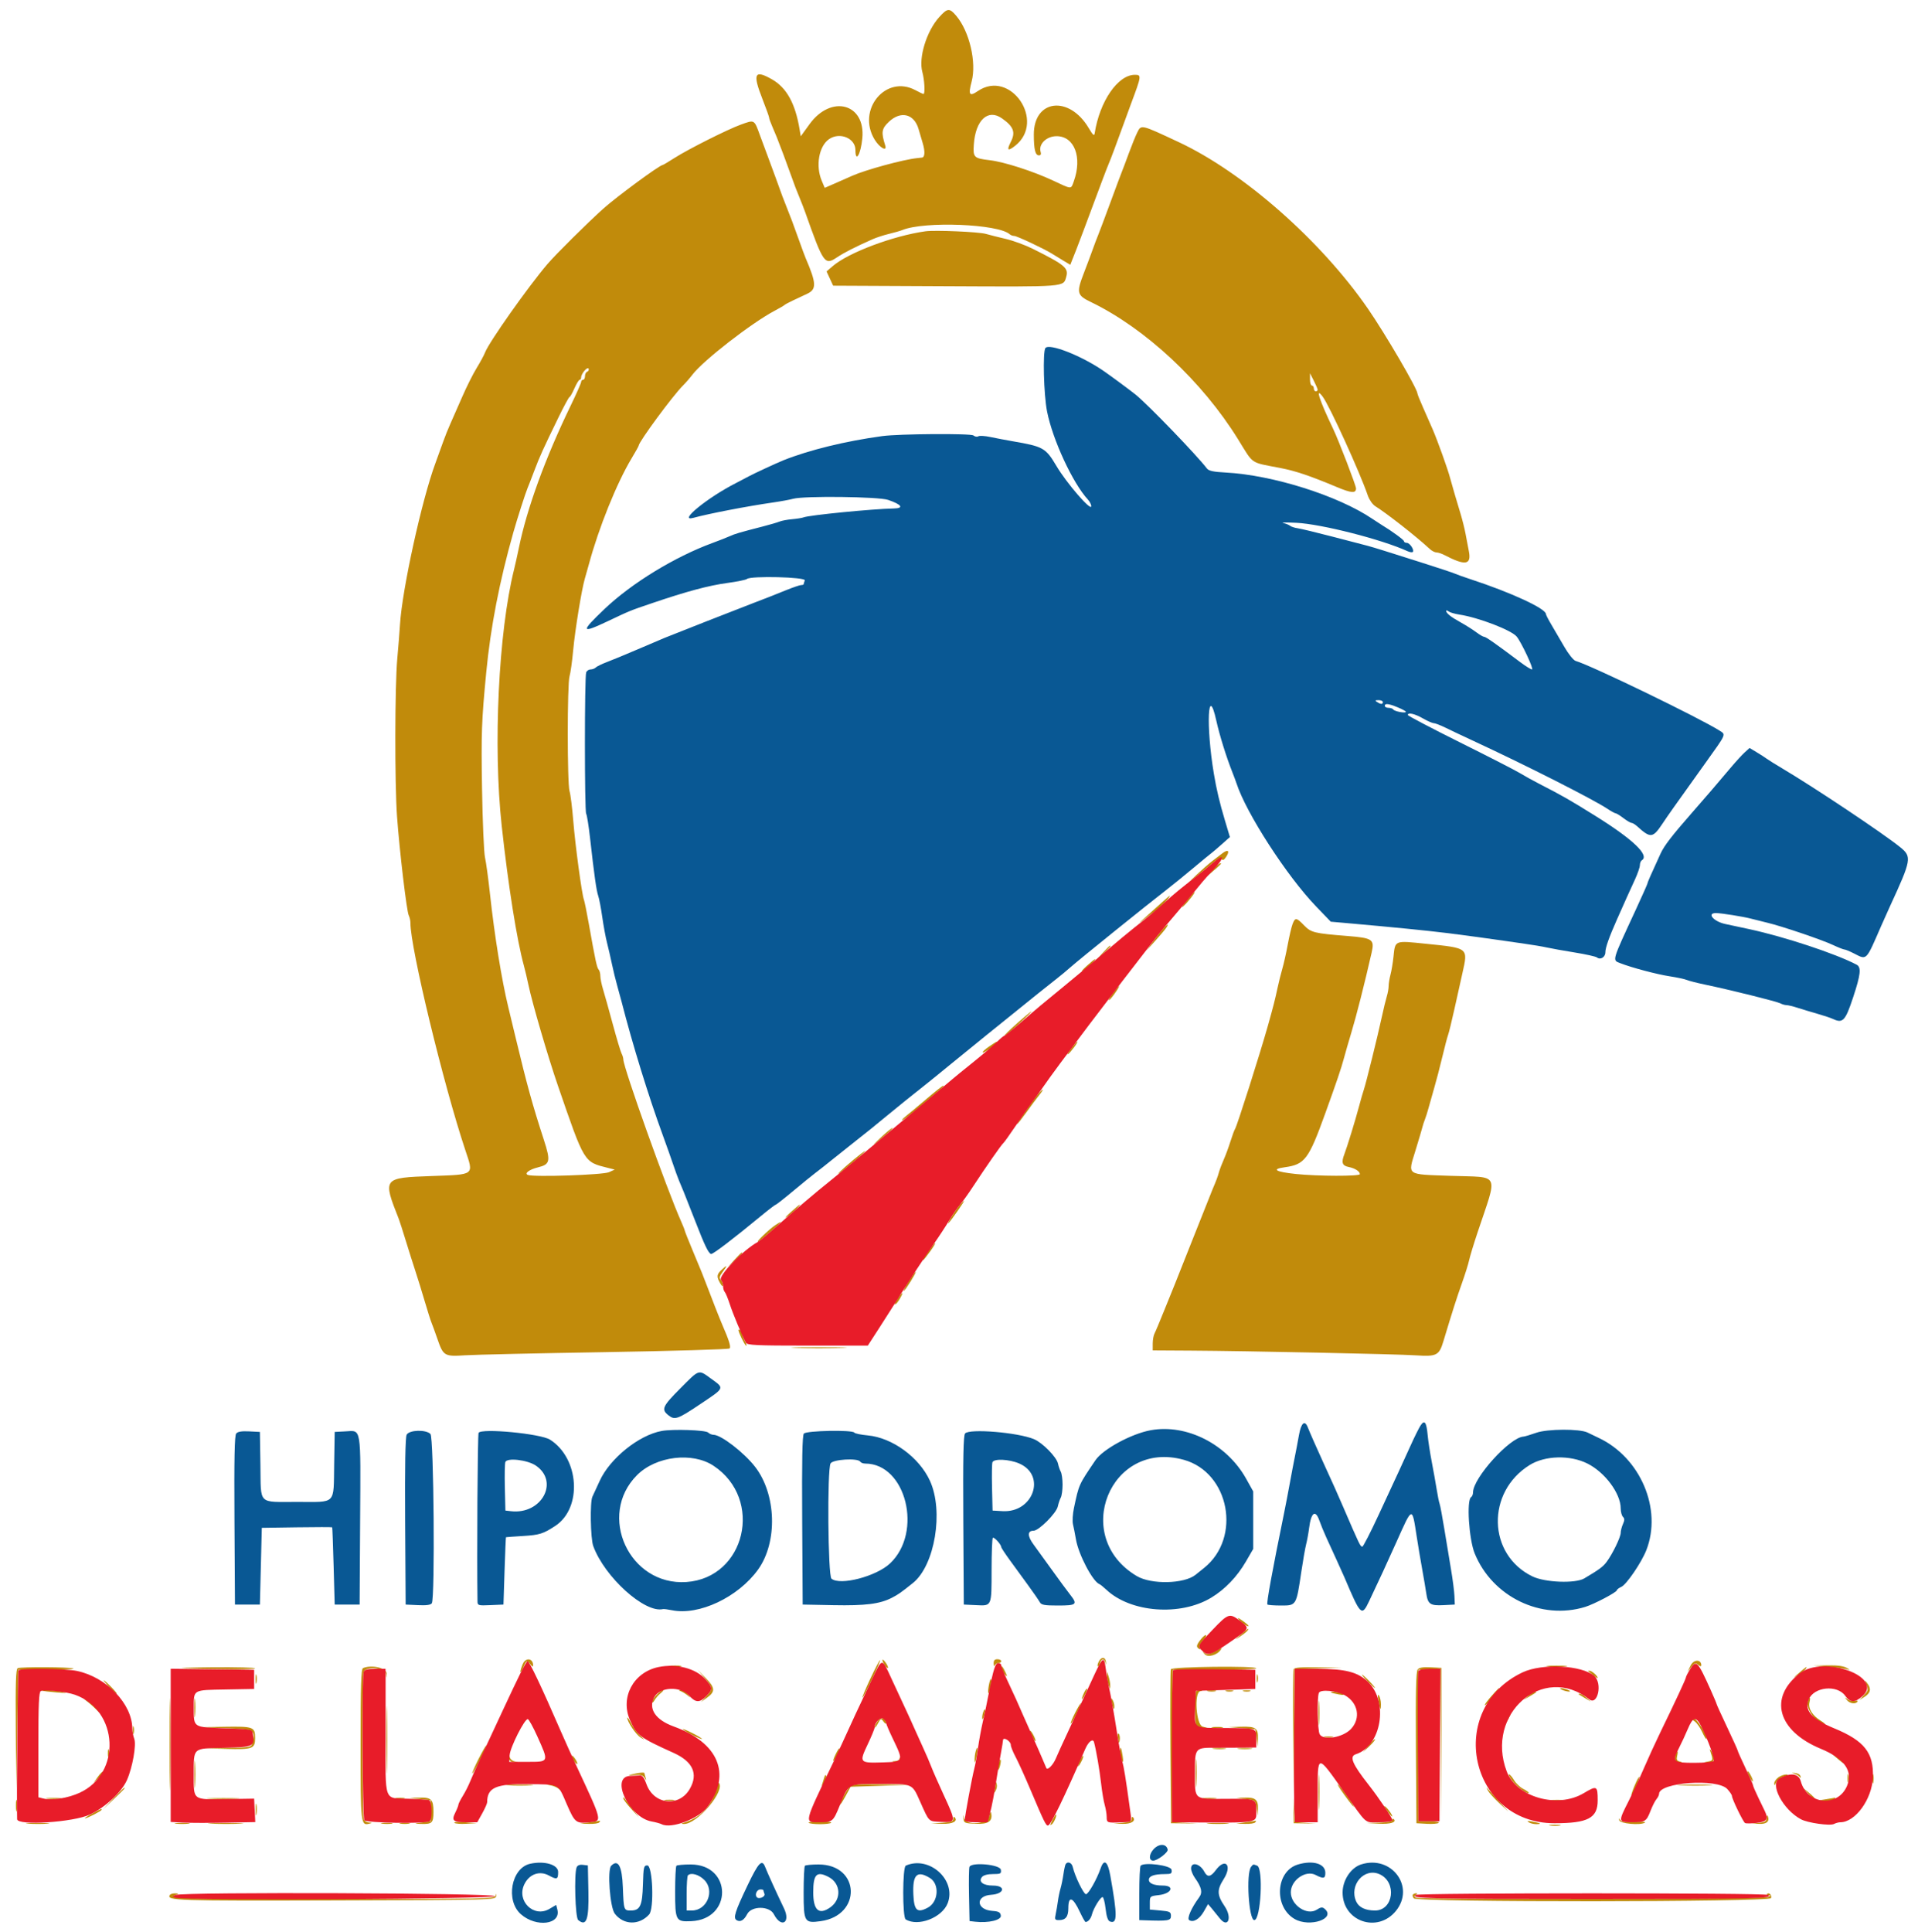
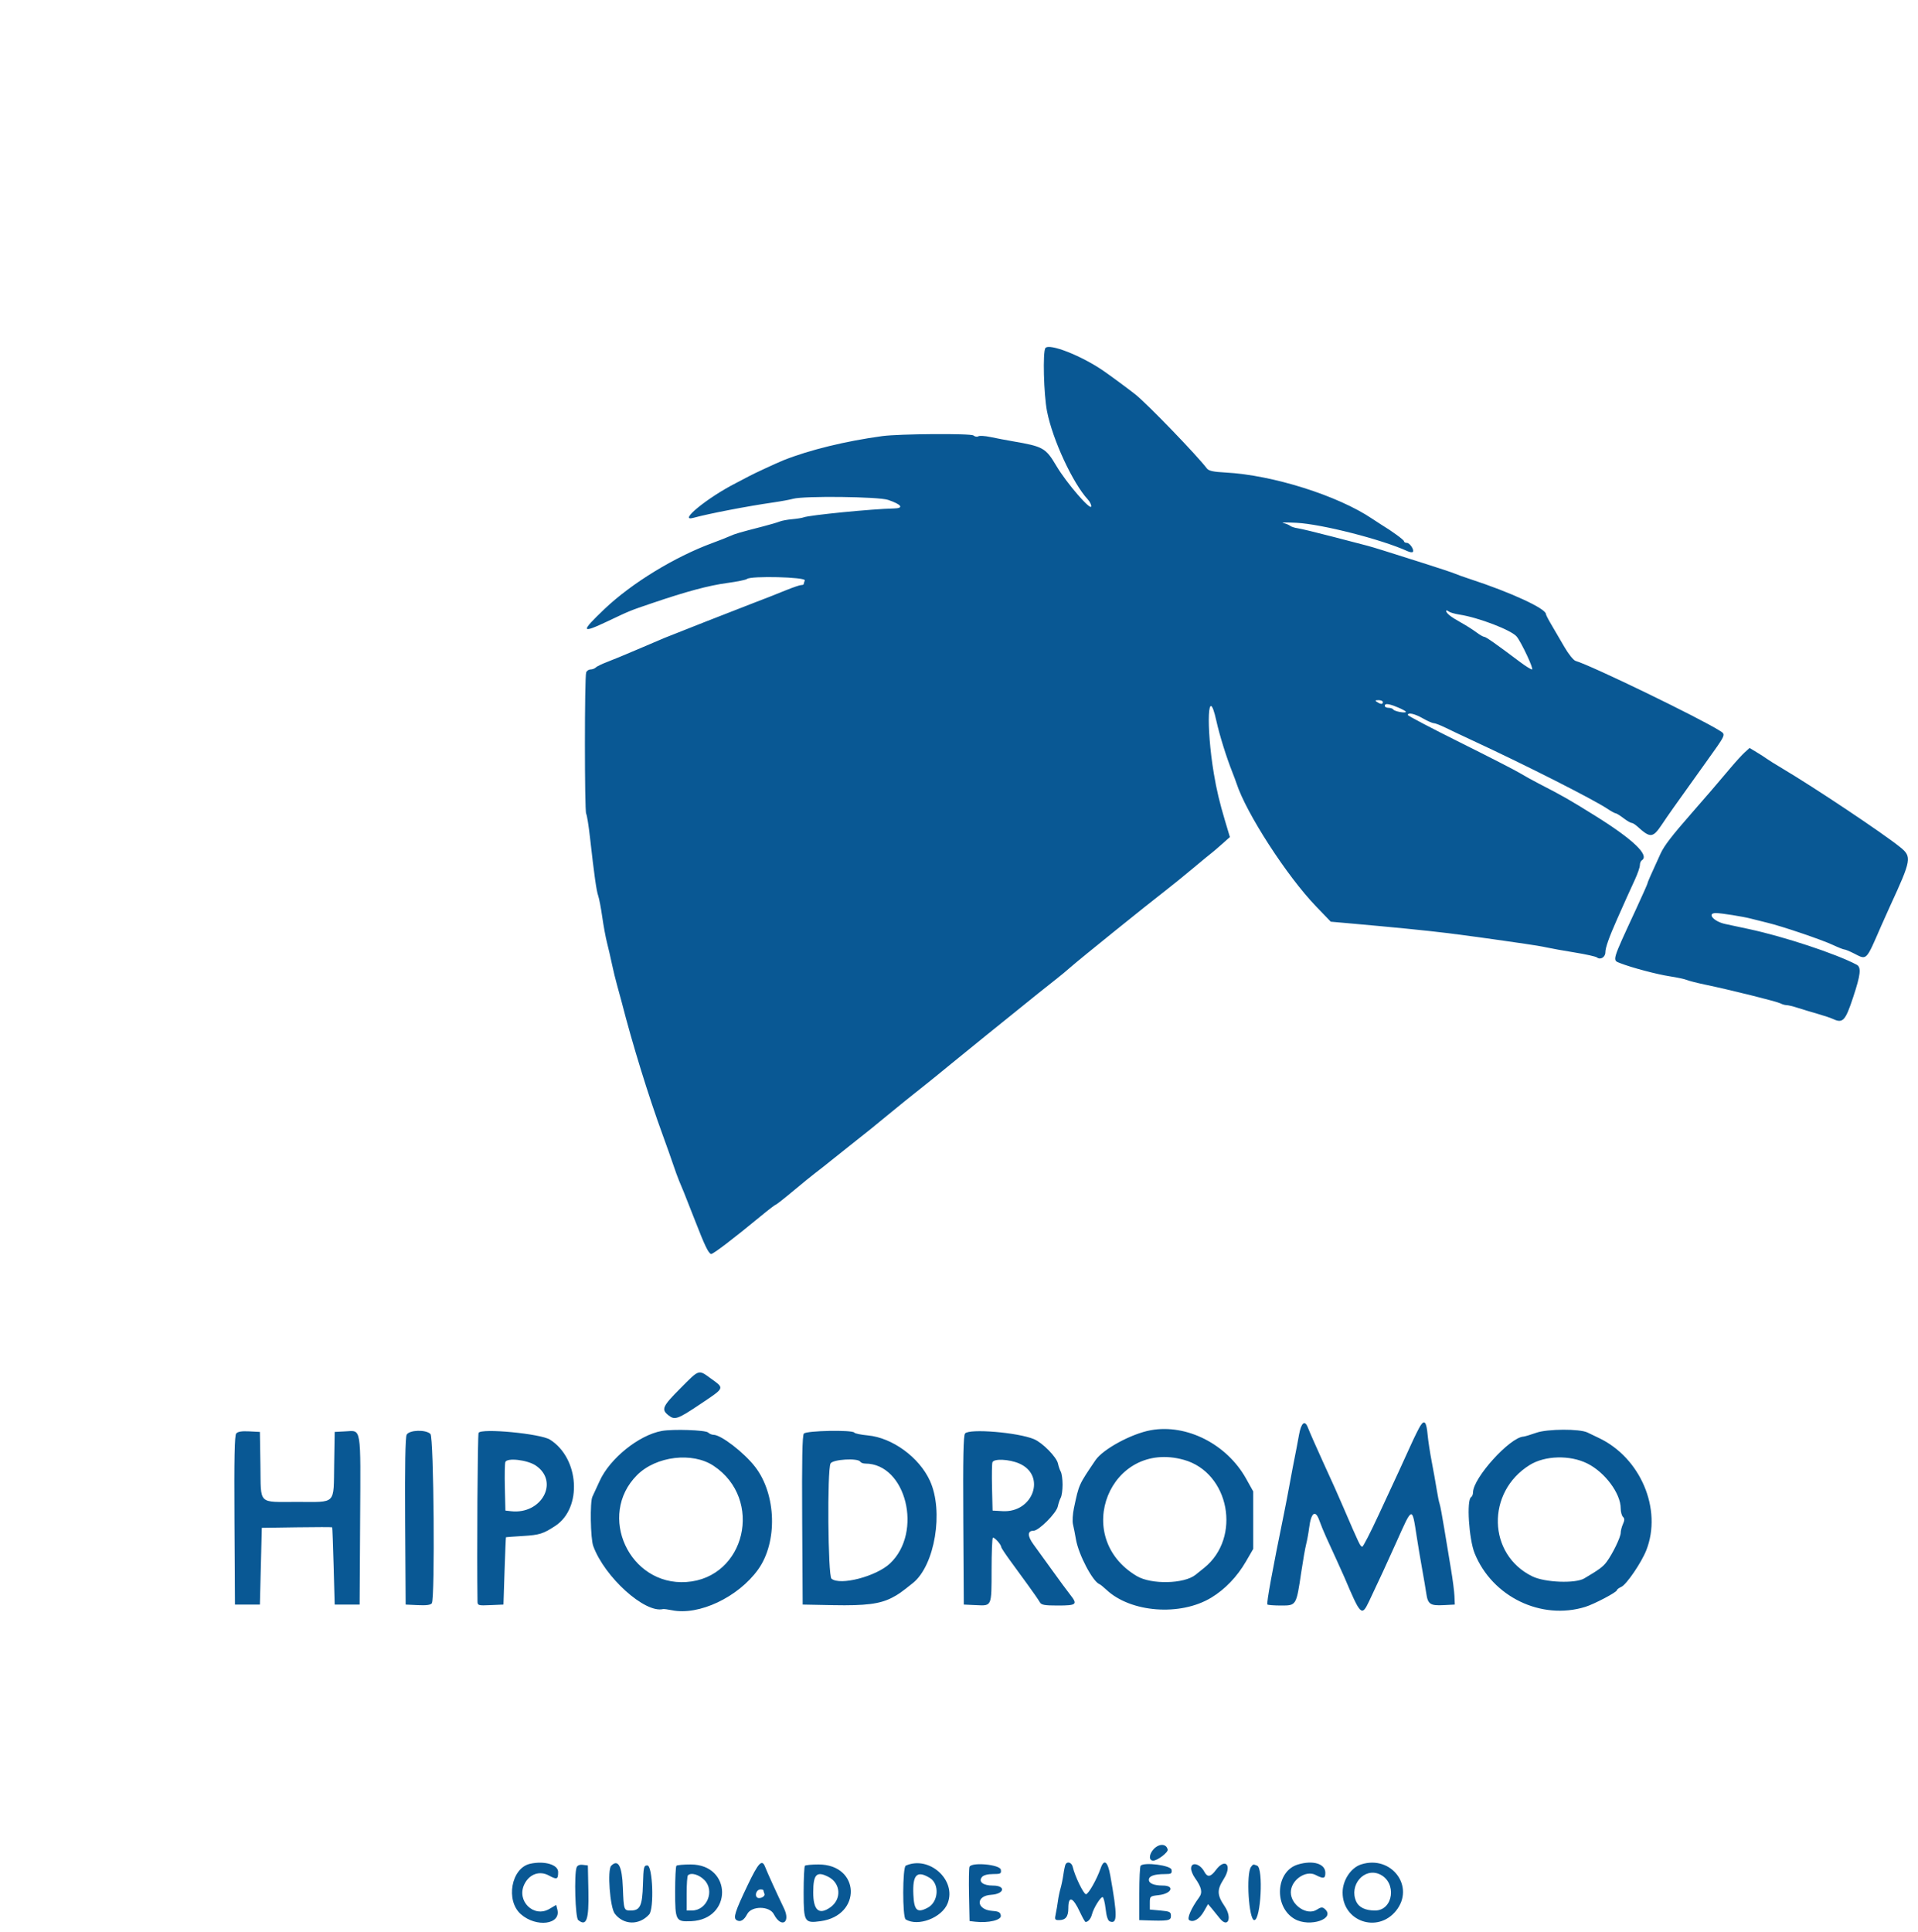
<svg xmlns="http://www.w3.org/2000/svg" id="svg" version="1.1" width="400" height="402.956" viewBox="0, 0, 400,402.956">
  <g id="svgg">
    <path id="path0" d="M218.026 72.568 C 217.439 73.276,217.669 82.285,218.364 85.800 C 219.535 91.720,223.725 100.758,226.883 104.175 C 227.278 104.602,227.591 105.232,227.581 105.575 C 227.548 106.658,222.459 100.771,220.330 97.188 C 218.075 93.392,217.593 93.119,211.200 92.016 C 209.770 91.769,207.676 91.371,206.547 91.131 C 205.418 90.891,204.285 90.824,204.029 90.982 C 203.774 91.140,203.314 91.060,203.007 90.806 C 202.465 90.356,187.517 90.461,184.000 90.940 C 176.355 91.980,168.795 93.828,163.400 95.975 C 162.091 96.496,157.063 98.826,156.200 99.311 C 155.760 99.558,154.500 100.219,153.400 100.780 C 147.520 103.778,141.273 108.893,144.600 107.986 C 147.863 107.095,155.772 105.570,161.200 104.785 C 162.850 104.546,164.740 104.199,165.400 104.013 C 167.646 103.381,183.213 103.561,185.211 104.242 C 188.073 105.218,188.581 105.992,186.386 106.034 C 181.994 106.116,168.814 107.413,167.600 107.882 C 167.270 108.009,166.190 108.184,165.200 108.270 C 164.210 108.356,163.040 108.574,162.600 108.755 C 162.160 108.936,160.630 109.387,159.200 109.756 C 154.007 111.098,153.380 111.282,152.200 111.808 C 151.540 112.103,149.920 112.740,148.600 113.224 C 140.708 116.120,131.738 121.604,126.065 127.003 C 121.021 131.803,121.125 132.206,126.724 129.553 C 131.478 127.300,131.280 127.380,136.000 125.775 C 143.182 123.332,147.792 122.095,151.668 121.571 C 153.720 121.293,155.571 120.916,155.780 120.733 C 156.568 120.043,168.113 120.329,167.843 121.033 C 167.709 121.381,167.600 121.741,167.600 121.833 C 167.600 121.925,167.375 121.999,167.100 121.999 C 166.825 121.998,165.430 122.469,164.000 123.046 C 160.800 124.335,160.438 124.478,157.200 125.719 C 153.609 127.096,140.066 132.409,138.600 133.017 C 137.940 133.290,135.420 134.364,133.000 135.402 C 130.580 136.441,127.713 137.626,126.628 138.037 C 125.544 138.448,124.473 138.967,124.248 139.192 C 124.024 139.416,123.535 139.600,123.163 139.600 C 122.790 139.600,122.378 139.880,122.247 140.222 C 121.898 141.132,121.896 169.108,122.245 169.674 C 122.408 169.937,122.775 172.234,123.059 174.777 C 123.917 182.440,124.384 185.748,124.757 186.800 C 124.953 187.350,125.331 189.330,125.598 191.200 C 125.865 193.070,126.314 195.500,126.597 196.600 C 126.879 197.700,127.336 199.680,127.612 201.000 C 127.888 202.320,128.369 204.300,128.681 205.400 C 128.993 206.500,129.410 208.030,129.608 208.800 C 131.946 217.896,135.192 228.425,138.179 236.600 C 138.983 238.800,139.972 241.590,140.377 242.800 C 140.782 244.010,141.339 245.540,141.613 246.200 C 141.888 246.860,142.338 247.940,142.614 248.600 C 142.889 249.260,143.953 251.960,144.978 254.600 C 146.966 259.723,147.727 261.309,148.287 261.496 C 148.629 261.610,152.871 258.381,158.685 253.582 C 160.272 252.272,161.671 251.200,161.794 251.200 C 161.918 251.200,163.589 249.887,165.509 248.282 C 167.429 246.677,169.476 245.012,170.059 244.582 C 170.641 244.152,172.455 242.720,174.090 241.400 C 175.726 240.080,177.759 238.460,178.608 237.800 C 180.377 236.425,182.772 234.492,184.800 232.802 C 186.493 231.391,190.886 227.849,192.989 226.200 C 193.831 225.540,196.271 223.560,198.412 221.800 C 200.553 220.040,203.873 217.340,205.790 215.800 C 207.707 214.260,209.753 212.612,210.337 212.138 C 214.794 208.523,218.925 205.210,220.235 204.200 C 221.091 203.540,222.513 202.359,223.396 201.575 C 225.067 200.091,239.201 188.693,243.139 185.655 C 244.382 184.695,246.930 182.629,248.800 181.063 C 250.670 179.498,252.380 178.091,252.600 177.937 C 252.820 177.783,253.787 176.958,254.749 176.105 L 256.497 174.553 255.487 171.177 C 254.346 167.363,253.713 164.698,253.148 161.320 C 251.477 151.329,251.898 142.312,253.664 150.281 C 254.339 153.327,255.726 157.790,256.996 161.000 C 257.344 161.880,257.741 162.945,257.878 163.366 C 259.903 169.581,268.372 182.679,274.453 189.000 L 277.531 192.200 280.666 192.477 C 290.722 193.367,297.285 194.018,302.000 194.595 C 304.532 194.905,312.172 195.941,313.600 196.169 C 314.370 196.291,316.350 196.578,318.000 196.806 C 319.650 197.034,321.720 197.383,322.600 197.582 C 323.480 197.780,326.090 198.248,328.400 198.621 C 330.710 198.994,332.802 199.460,333.049 199.656 C 333.772 200.231,334.800 199.595,334.800 198.572 C 334.800 197.633,335.569 195.458,337.213 191.750 C 338.977 187.771,339.891 185.741,340.932 183.491 C 341.519 182.221,342.000 180.837,342.000 180.415 C 342.000 179.993,342.180 179.536,342.400 179.400 C 344.072 178.366,340.576 175.033,332.625 170.081 C 327.233 166.723,325.903 165.964,320.924 163.406 C 319.646 162.749,317.860 161.759,316.956 161.206 C 316.052 160.653,310.429 157.770,304.460 154.800 C 298.491 151.830,293.606 149.265,293.604 149.100 C 293.596 148.506,295.034 148.829,296.741 149.805 C 297.698 150.352,298.717 150.800,299.004 150.800 C 299.291 150.800,300.398 151.227,301.463 151.749 C 302.528 152.271,305.099 153.486,307.175 154.449 C 318.268 159.595,332.264 166.683,335.222 168.653 C 336.003 169.174,336.780 169.600,336.948 169.600 C 337.116 169.600,337.843 170.050,338.564 170.600 C 339.286 171.150,340.050 171.600,340.262 171.600 C 340.475 171.600,340.998 171.916,341.425 172.303 C 344.205 174.825,344.682 174.784,346.643 171.856 C 348.050 169.755,348.895 168.561,355.700 159.060 C 360.044 152.995,359.945 153.215,358.700 152.411 C 354.741 149.855,331.828 138.749,328.600 137.822 C 328.159 137.695,327.103 136.382,326.246 134.896 C 325.392 133.413,324.177 131.333,323.546 130.273 C 322.916 129.214,322.400 128.210,322.400 128.043 C 322.400 126.909,315.067 123.525,306.628 120.766 C 305.293 120.330,303.840 119.811,303.400 119.614 C 302.960 119.417,299.990 118.430,296.800 117.422 C 293.610 116.413,289.920 115.246,288.600 114.827 C 287.280 114.409,285.750 113.951,285.200 113.810 C 284.650 113.668,281.410 112.825,278.000 111.935 C 274.590 111.046,271.279 110.247,270.642 110.160 C 270.006 110.073,269.286 109.839,269.042 109.639 C 268.799 109.440,268.150 109.179,267.600 109.059 C 267.050 108.940,268.282 108.922,270.339 109.019 C 275.560 109.267,288.176 112.483,293.499 114.922 C 293.994 115.149,294.504 115.230,294.632 115.102 C 295.014 114.719,294.019 113.200,293.386 113.200 C 293.064 113.200,292.800 113.050,292.800 112.867 C 292.800 112.584,290.314 110.766,288.059 109.401 C 287.697 109.182,286.860 108.637,286.200 108.190 C 279.059 103.358,265.418 99.054,255.600 98.536 C 253.021 98.399,252.076 98.192,251.686 97.678 C 249.610 94.938,239.357 84.317,236.819 82.277 C 235.668 81.352,231.522 78.291,230.092 77.310 C 225.503 74.163,218.867 71.555,218.026 72.568 M304.365 128.161 C 308.363 128.772,315.230 131.414,316.315 132.758 C 317.325 134.012,319.933 139.600,319.507 139.600 C 319.269 139.600,318.157 138.911,317.037 138.069 C 311.928 134.230,309.892 132.800,309.534 132.800 C 309.321 132.800,308.574 132.368,307.873 131.839 C 307.173 131.311,305.703 130.381,304.606 129.774 C 302.569 128.646,301.600 127.874,301.600 127.380 C 301.600 127.227,301.825 127.280,302.100 127.496 C 302.375 127.713,303.394 128.012,304.365 128.161 M288.400 146.400 C 288.400 146.901,287.976 146.901,287.200 146.400 C 286.715 146.086,286.772 146.011,287.500 146.006 C 287.995 146.003,288.400 146.180,288.400 146.400 M291.494 147.500 C 292.431 147.885,293.198 148.304,293.199 148.431 C 293.201 148.787,290.819 148.354,290.571 147.954 C 290.451 147.759,290.003 147.600,289.576 147.600 C 289.149 147.600,288.800 147.420,288.800 147.200 C 288.800 146.621,289.562 146.706,291.494 147.500 M363.868 156.889 C 363.317 157.390,362.032 158.790,361.012 160.000 C 357.741 163.878,356.159 165.721,352.938 169.400 C 348.649 174.298,347.070 176.348,346.312 178.000 C 344.256 182.478,343.600 183.973,343.600 184.173 C 343.600 184.296,342.496 186.783,341.146 189.698 C 336.085 200.633,336.214 200.190,337.900 200.851 C 340.271 201.780,345.537 203.178,348.200 203.585 C 349.740 203.821,351.360 204.168,351.800 204.356 C 352.240 204.544,353.950 204.979,355.600 205.323 C 360.765 206.399,370.568 208.838,371.295 209.228 C 371.677 209.432,372.255 209.600,372.581 209.600 C 372.906 209.600,373.943 209.850,374.886 210.156 C 375.829 210.462,377.680 211.020,379.000 211.396 C 380.320 211.772,381.778 212.258,382.240 212.476 C 384.320 213.455,384.837 212.906,386.462 208.000 C 388.049 203.211,388.212 201.698,387.200 201.165 C 382.861 198.880,372.139 195.332,364.800 193.752 C 363.370 193.444,361.120 192.962,359.800 192.681 C 357.370 192.164,355.873 190.395,357.872 190.403 C 358.982 190.408,363.624 191.149,365.200 191.573 C 365.970 191.780,367.500 192.162,368.600 192.423 C 371.560 193.123,379.898 195.949,382.239 197.045 C 383.360 197.570,384.447 198.000,384.654 198.000 C 384.861 198.000,385.737 198.360,386.600 198.800 C 389.379 200.217,389.096 200.495,392.271 193.200 C 392.798 191.990,393.643 190.100,394.151 189.000 C 398.646 179.250,398.749 178.661,396.300 176.675 C 392.759 173.803,378.427 164.234,371.600 160.183 C 370.170 159.335,368.730 158.436,368.400 158.186 C 368.070 157.936,367.141 157.337,366.335 156.855 L 364.870 155.978 363.868 156.889 M141.892 289.508 C 138.125 293.292,137.854 293.912,139.428 295.150 C 140.735 296.178,141.330 295.964,146.145 292.733 C 151.204 289.338,151.121 289.539,148.307 287.500 C 145.619 285.551,145.926 285.455,141.892 289.508 M296.257 297.257 C 295.918 297.776,294.991 299.640,294.198 301.400 C 293.406 303.160,292.297 305.590,291.734 306.800 C 291.171 308.010,289.294 312.060,287.562 315.800 C 285.831 319.540,284.276 322.569,284.107 322.531 C 283.659 322.430,283.588 322.281,280.015 314.000 C 278.833 311.259,278.074 309.565,275.981 305.000 C 274.664 302.128,273.119 298.619,272.766 297.700 C 272.120 296.020,271.355 296.673,270.890 299.300 C 270.648 300.675,270.264 302.700,270.037 303.800 C 269.811 304.900,269.348 307.330,269.009 309.200 C 268.670 311.070,268.135 313.860,267.820 315.400 C 265.329 327.581,264.092 334.359,264.319 334.586 C 264.437 334.704,265.727 334.800,267.186 334.800 C 270.359 334.800,270.341 334.830,271.385 327.800 C 271.744 325.380,272.202 322.770,272.403 322.000 C 272.603 321.230,272.881 319.700,273.021 318.600 C 273.432 315.365,274.337 314.731,275.162 317.100 C 275.449 317.925,276.096 319.500,276.599 320.600 C 277.102 321.700,278.091 323.860,278.795 325.400 C 279.499 326.940,280.228 328.560,280.415 329.000 C 283.778 336.937,283.987 337.139,285.528 333.904 C 287.472 329.823,289.401 325.645,291.209 321.600 C 294.600 314.015,294.473 314.051,295.451 320.400 C 295.739 322.270,296.252 325.330,296.591 327.200 C 296.930 329.070,297.319 331.362,297.455 332.294 C 297.781 334.526,298.286 334.865,301.066 334.721 L 303.400 334.600 303.324 332.800 C 303.282 331.810,302.956 329.290,302.600 327.200 C 302.244 325.110,301.618 321.330,301.209 318.800 C 300.799 316.270,300.361 313.930,300.234 313.600 C 300.108 313.270,299.833 311.920,299.623 310.600 C 299.413 309.280,298.946 306.670,298.586 304.800 C 298.226 302.930,297.842 300.410,297.732 299.200 C 297.492 296.544,297.080 296.001,296.257 297.257 M138.000 298.396 C 133.219 299.268,127.153 304.166,125.045 308.858 C 124.417 310.256,123.745 311.713,123.551 312.095 C 123.014 313.157,123.141 320.806,123.723 322.400 C 126.079 328.856,134.469 336.442,138.263 335.545 C 138.448 335.501,139.280 335.607,140.112 335.779 C 145.745 336.950,153.955 333.073,158.109 327.281 C 162.213 321.559,161.915 311.593,157.470 305.868 C 155.151 302.882,150.370 299.200,148.811 299.200 C 148.453 299.200,147.947 298.987,147.686 298.726 C 147.163 298.203,140.337 297.971,138.000 298.396 M240.000 298.240 C 235.973 298.966,230.011 302.200,228.455 304.501 C 224.930 309.715,225.038 309.475,223.974 314.460 C 223.709 315.703,223.616 317.233,223.768 317.860 C 223.921 318.487,224.199 319.900,224.387 321.000 C 224.929 324.173,227.875 329.791,229.286 330.341 C 229.485 330.419,230.132 330.939,230.724 331.497 C 235.798 336.281,246.161 337.067,252.612 333.157 C 255.494 331.410,258.007 328.787,259.853 325.600 L 261.359 323.000 261.358 317.000 L 261.356 311.000 259.873 308.341 C 255.861 301.148,247.482 296.889,240.000 298.240 M320.400 298.772 C 319.190 299.198,317.984 299.559,317.719 299.574 C 314.863 299.731,307.200 308.213,307.200 311.217 C 307.200 311.622,307.020 312.064,306.800 312.200 C 305.821 312.805,306.340 320.968,307.546 323.932 C 311.231 332.989,321.410 337.913,330.600 335.087 C 332.466 334.513,337.200 332.018,337.200 331.608 C 337.200 331.454,337.623 331.136,338.140 330.900 C 339.214 330.411,342.324 325.845,343.336 323.274 C 346.699 314.723,342.137 303.962,333.400 299.838 C 332.520 299.422,331.474 298.921,331.076 298.723 C 329.466 297.923,322.719 297.954,320.400 298.772 M49.260 298.928 C 48.914 299.344,48.819 304.093,48.896 317.046 L 49.000 334.600 51.600 334.600 L 54.200 334.600 54.400 326.600 L 54.600 318.600 61.900 318.491 C 65.915 318.431,69.235 318.431,69.279 318.491 C 69.322 318.551,69.457 322.200,69.579 326.600 L 69.800 334.600 72.400 334.600 L 75.000 334.600 75.104 317.046 C 75.222 297.160,75.411 298.304,72.036 298.482 L 69.800 298.600 69.690 305.371 C 69.552 313.885,70.219 313.201,62.051 313.194 C 53.670 313.186,54.441 313.945,54.310 305.582 L 54.200 298.600 51.964 298.482 C 50.409 298.400,49.585 298.536,49.260 298.928 M84.810 299.182 C 84.532 299.700,84.427 305.798,84.496 317.282 L 84.600 334.600 87.164 334.721 C 88.944 334.805,89.828 334.682,90.057 334.321 C 90.741 333.243,90.469 299.726,89.771 299.029 C 88.809 298.066,85.350 298.173,84.810 299.182 M99.810 298.784 C 99.603 299.119,99.439 324.734,99.585 333.918 C 99.599 334.796,99.720 334.831,102.300 334.718 L 105.000 334.600 105.224 327.600 C 105.347 323.750,105.482 320.580,105.524 320.555 C 105.566 320.531,107.175 320.416,109.100 320.299 C 112.502 320.093,113.289 319.846,115.800 318.199 C 121.470 314.477,120.838 304.099,114.704 300.209 C 112.738 298.961,100.428 297.784,99.810 298.784 M167.645 298.946 C 167.319 299.339,167.221 304.419,167.296 317.046 L 167.400 334.600 173.800 334.726 C 180.488 334.857,183.490 334.477,186.000 333.184 C 187.341 332.492,187.900 332.100,190.385 330.108 C 194.970 326.430,196.850 315.127,193.932 308.775 C 191.685 303.882,186.094 299.803,180.978 299.325 C 179.546 299.191,178.279 298.928,178.164 298.741 C 177.790 298.137,168.161 298.324,167.645 298.946 M201.265 298.922 C 200.913 299.346,200.818 303.983,200.896 317.046 L 201.000 334.600 203.564 334.721 C 206.870 334.876,206.787 335.066,206.794 327.367 C 206.797 323.828,206.914 320.819,207.053 320.680 C 207.303 320.431,208.800 322.072,208.800 322.596 C 208.800 322.744,209.608 323.976,210.596 325.333 C 211.584 326.690,213.311 329.060,214.433 330.600 C 215.555 332.140,216.643 333.715,216.851 334.100 C 217.164 334.681,217.799 334.800,220.590 334.800 C 224.544 334.800,224.791 334.585,223.186 332.541 C 222.521 331.693,220.816 329.380,219.399 327.400 C 217.981 325.420,216.256 323.037,215.566 322.103 C 214.241 320.311,214.239 319.200,215.561 319.200 C 216.653 319.200,220.310 315.535,220.605 314.144 C 220.739 313.515,221.017 312.687,221.224 312.305 C 221.431 311.923,221.600 310.706,221.600 309.600 C 221.600 308.494,221.431 307.277,221.224 306.895 C 221.017 306.513,220.755 305.749,220.641 305.198 C 220.362 303.846,217.422 300.852,215.642 300.108 C 212.276 298.700,202.143 297.864,201.265 298.922 M148.825 305.667 C 159.313 312.635,155.468 329.054,143.149 329.898 C 131.252 330.714,124.463 315.999,132.861 307.600 C 136.819 303.642,144.395 302.725,148.825 305.667 M246.873 304.413 C 256.419 307.065,258.975 320.657,251.112 326.960 C 250.391 327.539,249.593 328.180,249.339 328.385 C 246.972 330.302,240.117 330.456,237.086 328.661 C 223.312 320.503,231.526 300.151,246.873 304.413 M331.050 305.188 C 334.726 307.025,338.000 311.440,338.000 314.561 C 338.000 315.264,338.211 316.051,338.469 316.309 C 338.828 316.668,338.828 317.020,338.469 317.808 C 338.211 318.374,338.000 319.195,338.000 319.632 C 338.000 320.531,336.327 323.990,335.071 325.689 C 334.316 326.711,333.477 327.331,330.400 329.147 C 328.536 330.246,322.219 330.003,319.593 328.731 C 310.227 324.193,309.906 311.145,319.022 305.494 C 322.220 303.511,327.429 303.379,331.050 305.188 M111.757 305.623 C 116.692 308.990,112.943 315.860,106.568 315.133 L 105.400 315.000 105.287 310.223 C 105.224 307.596,105.272 305.190,105.392 304.876 C 105.755 303.931,110.011 304.431,111.757 305.623 M179.400 304.800 C 179.536 305.020,180.006 305.200,180.446 305.200 C 188.968 305.200,192.521 319.539,185.608 326.030 C 182.721 328.740,175.203 330.696,173.405 329.204 C 172.665 328.590,172.489 306.528,173.214 305.174 C 173.674 304.315,178.905 303.999,179.400 304.800 M212.544 305.176 C 218.249 307.621,215.504 315.492,209.076 315.120 L 207.000 315.000 206.887 310.223 C 206.824 307.596,206.864 305.211,206.974 304.923 C 207.277 304.135,210.452 304.279,212.544 305.176 M240.634 385.565 C 239.612 386.631,239.534 388.000,240.496 388.000 C 241.374 388.000,243.636 386.281,243.521 385.700 C 243.274 384.454,241.765 384.384,240.634 385.565 M110.559 388.652 C 106.621 389.533,105.381 396.320,108.637 399.179 C 111.838 401.989,117.022 401.332,116.239 398.215 L 115.993 397.231 114.581 398.064 C 111.335 399.979,107.684 396.430,109.336 392.965 C 110.365 390.807,112.509 390.031,114.478 391.104 C 116.153 392.017,116.400 391.921,116.400 390.357 C 116.400 388.828,113.523 387.989,110.559 388.652 M155.908 393.145 C 153.284 398.642,152.870 399.949,153.610 400.406 C 154.381 400.883,155.157 400.443,155.825 399.152 C 156.731 397.399,160.476 397.413,161.385 399.172 C 162.932 402.163,164.958 400.959,163.488 397.922 C 162.142 395.141,160.001 390.437,159.565 389.300 C 158.918 387.615,158.176 388.396,155.908 393.145 M222.238 388.738 C 222.123 388.924,221.917 389.869,221.779 390.838 C 221.641 391.807,221.369 393.140,221.174 393.800 C 220.978 394.460,220.736 395.630,220.636 396.400 C 220.535 397.170,220.329 398.385,220.176 399.100 C 219.924 400.285,219.986 400.400,220.870 400.400 C 222.233 400.400,222.800 399.679,222.800 397.944 C 222.800 395.250,223.734 395.543,225.208 398.700 C 225.748 399.855,226.281 400.797,226.394 400.794 C 226.937 400.778,227.501 400.105,227.730 399.200 C 228.054 397.921,229.480 395.600,229.942 395.600 C 230.137 395.600,230.420 396.689,230.571 398.021 C 230.752 399.621,231.050 400.521,231.449 400.674 C 233.041 401.285,233.059 399.531,231.551 391.100 C 231.021 388.137,230.253 387.556,229.546 389.584 C 228.733 391.916,226.985 395.000,226.477 395.000 C 225.987 395.000,224.167 391.244,223.716 389.300 C 223.509 388.411,222.644 388.082,222.238 388.738 M270.674 388.807 C 266.057 390.193,265.595 397.600,269.966 400.153 C 273.130 402.001,278.726 400.096,276.227 398.022 C 275.777 397.649,275.433 397.691,274.630 398.217 C 272.599 399.548,269.200 397.287,269.200 394.605 C 269.200 392.078,272.289 389.908,274.360 390.979 C 276.027 391.841,276.400 391.762,276.400 390.544 C 276.400 388.637,273.834 387.858,270.674 388.807 M283.869 388.786 C 281.732 389.469,280.000 392.089,280.000 394.639 C 280.000 400.666,287.259 403.192,291.102 398.502 C 295.213 393.484,290.207 386.759,283.869 388.786 M120.251 389.411 C 119.708 390.827,119.974 399.881,120.574 400.379 C 122.299 401.810,122.830 400.344,122.711 394.480 L 122.600 389.000 121.551 388.878 C 120.868 388.799,120.415 388.985,120.251 389.411 M127.467 389.067 C 126.628 389.905,127.210 397.738,128.208 399.046 C 130.037 401.444,133.295 401.526,135.377 399.226 C 136.451 398.039,136.118 389.000,135.000 389.000 C 134.261 389.000,134.191 389.305,134.084 392.986 C 133.955 397.436,133.500 398.400,131.525 398.400 C 130.111 398.400,130.077 398.300,129.898 393.586 C 129.729 389.114,128.921 387.612,127.467 389.067 M141.067 389.067 C 140.920 389.213,140.800 391.630,140.800 394.438 C 140.800 400.526,140.930 400.767,144.147 400.625 C 152.801 400.241,152.710 388.800,144.053 388.800 C 142.557 388.800,141.213 388.920,141.067 389.067 M167.867 389.067 C 167.720 389.213,167.600 391.727,167.600 394.653 C 167.600 400.809,167.766 401.088,171.146 400.621 C 179.789 399.426,179.406 388.800,170.719 388.800 C 169.297 388.800,168.013 388.920,167.867 389.067 M188.900 389.044 C 188.207 389.353,188.187 399.821,188.879 400.249 C 191.449 401.837,196.472 399.903,197.642 396.874 C 199.515 392.026,193.768 386.879,188.900 389.044 M202.182 389.303 C 202.068 389.599,202.026 392.261,202.088 395.220 L 202.200 400.600 203.388 400.735 C 206.134 401.047,208.856 400.401,208.724 399.468 C 208.623 398.760,208.293 398.578,206.931 398.479 C 203.578 398.234,203.381 395.335,206.702 395.122 C 209.500 394.942,209.839 393.200,207.077 393.200 C 205.008 393.200,203.980 392.388,204.800 391.400 C 205.106 391.031,205.984 390.800,207.077 390.800 C 208.693 390.800,208.844 390.718,208.728 389.900 C 208.572 388.802,202.584 388.256,202.182 389.303 M237.882 389.051 C 237.727 389.206,237.600 391.823,237.600 394.867 L 237.600 400.400 238.700 400.440 C 243.625 400.617,244.200 400.523,244.200 399.543 C 244.200 398.691,243.988 398.581,242.000 398.400 L 239.800 398.200 239.800 396.800 C 239.800 395.429,239.839 395.396,241.683 395.183 C 244.374 394.874,245.069 393.207,242.513 393.195 C 240.664 393.185,239.600 392.749,239.600 392.000 C 239.600 391.201,240.678 390.814,242.928 390.805 C 244.282 390.801,244.441 390.698,244.328 389.900 C 244.198 388.987,238.673 388.260,237.882 389.051 M248.400 389.638 C 248.400 390.099,248.756 390.976,249.190 391.586 C 250.607 393.575,250.837 394.639,250.073 395.672 C 248.444 397.878,247.485 400.082,248.013 400.408 C 248.887 400.948,250.159 400.190,251.068 398.589 L 251.936 397.060 252.760 398.030 C 253.213 398.564,253.919 399.435,254.330 399.967 C 256.076 402.230,257.057 399.953,255.392 397.502 C 253.804 395.166,253.768 394.091,255.200 391.849 C 257.048 388.958,255.544 387.286,253.537 390.000 C 252.478 391.432,251.795 391.518,251.154 390.300 C 250.265 388.612,248.400 388.163,248.400 389.638 M260.909 389.300 C 259.839 390.678,260.430 400.400,261.584 400.400 C 262.946 400.400,263.512 389.559,262.177 389.047 C 261.338 388.724,261.360 388.720,260.909 389.300 M287.731 390.841 C 291.373 392.501,290.613 398.400,286.757 398.400 C 284.770 398.400,283.394 397.745,282.844 396.537 C 281.286 393.118,284.502 389.370,287.731 390.841 M146.881 392.019 C 149.126 394.264,147.455 398.392,144.300 398.398 L 143.200 398.400 143.200 394.867 C 143.200 392.923,143.320 391.213,143.467 391.067 C 144.105 390.429,145.749 390.887,146.881 392.019 M172.787 391.393 C 175.364 392.726,175.556 396.065,173.153 397.748 C 170.786 399.406,169.600 398.355,169.600 394.600 C 169.600 390.834,170.315 390.115,172.787 391.393 M193.920 391.608 C 195.983 392.865,195.732 396.609,193.504 397.800 C 191.273 398.993,190.631 398.412,190.482 395.066 C 190.297 390.909,191.231 389.969,193.920 391.608 M159.200 394.167 C 159.200 394.259,159.300 394.596,159.423 394.915 C 159.677 395.577,158.145 396.158,157.765 395.543 C 157.399 394.951,157.906 394.000,158.587 394.000 C 158.924 394.000,159.200 394.075,159.200 394.167 " stroke="none" fill="#095894" fill-rule="evenodd" />
-     <path id="path1" d="M195.869 3.576 C 193.235 6.492,191.531 12.044,192.357 15.020 C 192.805 16.635,192.962 19.600,192.599 19.600 C 192.488 19.600,191.725 19.240,190.904 18.800 C 184.734 15.493,178.623 22.893,182.398 29.101 C 183.434 30.804,185.051 31.711,184.617 30.345 C 183.737 27.576,183.852 26.834,185.384 25.390 C 187.864 23.050,190.649 23.732,191.565 26.905 C 191.834 27.837,192.222 29.153,192.427 29.828 C 192.945 31.535,192.893 32.789,192.300 32.859 C 192.025 32.892,191.530 32.947,191.200 32.981 C 188.375 33.274,180.508 35.418,177.765 36.642 C 176.464 37.222,174.635 38.028,173.700 38.434 L 171.999 39.172 171.371 37.686 C 170.062 34.585,170.776 30.503,172.887 29.024 C 175.110 27.467,178.400 28.810,178.400 31.275 C 178.400 34.075,179.522 32.170,179.838 28.833 C 180.526 21.584,173.342 19.661,168.835 25.888 L 167.000 28.423 166.746 26.911 C 165.844 21.543,164.037 18.284,161.000 16.549 C 157.342 14.459,156.918 15.324,159.000 20.628 C 159.770 22.590,160.400 24.349,160.400 24.537 C 160.400 24.725,160.688 25.536,161.041 26.340 C 161.393 27.143,161.822 28.160,161.993 28.600 C 163.121 31.500,163.663 32.944,164.617 35.600 C 165.811 38.923,166.054 39.562,166.899 41.600 C 167.219 42.370,167.671 43.540,167.905 44.200 C 171.728 54.994,171.994 55.375,174.530 53.684 C 176.065 52.661,178.387 51.478,182.017 49.869 C 182.796 49.524,184.326 49.028,185.417 48.767 C 186.508 48.506,187.760 48.146,188.200 47.966 C 192.803 46.085,208.207 46.696,210.580 48.854 C 210.789 49.044,211.212 49.200,211.520 49.200 C 212.070 49.200,217.844 51.916,219.385 52.899 C 219.817 53.175,220.854 53.809,221.691 54.309 L 223.213 55.218 223.606 54.209 C 223.823 53.654,224.199 52.705,224.443 52.100 C 224.687 51.495,225.389 49.650,226.002 48.000 C 229.576 38.387,230.885 34.914,231.202 34.200 C 231.573 33.366,232.772 30.168,234.500 25.400 C 235.058 23.860,235.650 22.240,235.815 21.800 C 238.079 15.757,238.101 15.600,236.668 15.600 C 233.131 15.600,229.327 21.142,228.296 27.800 C 228.199 28.426,227.931 28.191,227.058 26.717 C 222.986 19.835,215.590 20.704,215.605 28.062 C 215.612 31.174,215.914 32.400,216.674 32.400 C 217.045 32.400,217.174 32.147,217.031 31.699 C 216.521 30.090,218.223 28.400,220.352 28.400 C 224.073 28.400,225.749 32.811,223.935 37.829 C 223.326 39.512,223.606 39.526,219.528 37.615 C 215.452 35.705,209.401 33.762,206.431 33.411 C 203.095 33.016,202.904 32.828,203.092 30.121 C 203.444 25.038,206.034 22.630,208.950 24.677 C 211.390 26.389,211.836 27.569,210.807 29.586 C 209.899 31.366,210.168 31.613,211.700 30.407 C 218.192 25.301,210.747 14.357,203.931 18.988 C 202.160 20.192,201.898 19.789,202.636 17.000 C 203.692 13.006,202.181 6.555,199.428 3.300 C 198.017 1.631,197.597 1.663,195.869 3.576 M154.520 25.978 C 151.769 26.968,143.525 31.112,140.661 32.944 C 139.409 33.745,138.307 34.400,138.212 34.400 C 137.592 34.400,128.607 41.009,125.800 43.530 C 122.470 46.522,115.903 53.036,114.160 55.079 C 110.149 59.779,101.979 71.350,101.170 73.479 C 100.952 74.053,100.153 75.531,99.396 76.762 C 98.639 77.993,97.287 80.692,96.392 82.760 C 95.497 84.829,94.391 87.341,93.934 88.344 C 93.478 89.347,92.786 91.074,92.398 92.183 C 92.010 93.293,91.291 95.280,90.801 96.600 C 87.976 104.213,83.869 122.911,83.422 130.200 C 83.328 131.740,83.070 134.980,82.850 137.400 C 82.342 142.997,82.308 163.388,82.796 170.200 C 83.306 177.329,84.812 190.047,85.245 190.895 C 85.440 191.277,85.599 191.997,85.597 192.495 C 85.582 197.616,92.479 226.153,97.031 239.800 C 98.813 245.143,99.115 244.907,90.097 245.236 C 79.790 245.612,79.788 245.615,83.173 254.200 C 83.346 254.640,83.983 256.620,84.589 258.600 C 85.194 260.580,86.104 263.460,86.612 265.000 C 87.119 266.540,88.009 269.420,88.590 271.400 C 89.171 273.380,89.798 275.360,89.984 275.800 C 90.170 276.240,90.726 277.770,91.221 279.200 C 92.455 282.772,92.670 282.899,97.000 282.618 C 98.980 282.489,112.120 282.193,126.200 281.961 C 140.280 281.728,151.959 281.383,152.154 281.195 C 152.480 280.879,152.071 279.554,150.613 276.200 C 150.096 275.011,148.471 270.880,147.308 267.800 C 146.567 265.838,146.453 265.555,144.427 260.704 C 143.532 258.561,142.800 256.714,142.800 256.599 C 142.800 256.485,142.460 255.628,142.045 254.696 C 139.089 248.062,130.000 222.585,130.000 220.936 C 130.000 220.635,129.834 220.077,129.632 219.695 C 129.429 219.313,128.607 216.570,127.804 213.600 C 127.002 210.630,126.088 207.356,125.773 206.325 C 125.458 205.294,125.200 204.025,125.200 203.505 C 125.200 202.985,125.040 202.389,124.844 202.180 C 124.480 201.790,124.151 200.257,122.790 192.600 C 122.360 190.180,121.903 187.930,121.774 187.600 C 121.348 186.513,119.968 176.294,119.559 171.200 C 119.337 168.450,118.986 165.647,118.778 164.972 C 118.287 163.376,118.285 142.633,118.776 141.028 C 118.983 140.353,119.326 137.910,119.537 135.600 C 119.928 131.345,121.322 122.798,121.984 120.600 C 122.183 119.940,122.564 118.590,122.831 117.600 C 124.861 110.076,128.622 100.744,131.675 95.659 C 132.514 94.262,133.200 93.033,133.200 92.929 C 133.200 92.160,140.315 82.501,142.420 80.412 C 142.981 79.855,143.881 78.820,144.422 78.111 C 146.655 75.178,156.700 67.372,161.534 64.812 C 162.560 64.269,163.490 63.727,163.600 63.608 C 163.710 63.489,164.520 63.055,165.400 62.642 C 166.280 62.230,167.606 61.607,168.346 61.258 C 170.331 60.323,170.275 59.077,168.008 53.800 C 167.819 53.360,167.186 51.650,166.602 50.000 C 165.574 47.095,164.741 44.876,163.899 42.800 C 163.365 41.485,163.101 40.774,161.817 37.200 C 161.224 35.550,160.493 33.570,160.193 32.800 C 159.893 32.030,159.141 30.007,158.523 28.304 C 157.274 24.863,157.405 24.939,154.520 25.978 M237.141 27.700 C 236.789 28.415,236.006 30.350,235.402 32.000 C 234.798 33.650,234.155 35.360,233.972 35.800 C 233.789 36.240,232.713 39.120,231.580 42.200 C 230.448 45.280,229.298 48.340,229.026 49.000 C 228.753 49.660,228.243 51.010,227.891 52.000 C 227.540 52.990,226.698 55.240,226.019 57.000 C 224.458 61.044,224.589 61.575,227.490 62.976 C 238.863 68.470,250.708 79.512,258.194 91.600 C 261.527 96.981,260.591 96.345,267.000 97.589 C 270.239 98.218,273.121 99.191,278.871 101.597 C 281.849 102.844,282.800 102.903,282.800 101.843 C 282.800 101.255,279.155 91.780,278.013 89.400 C 275.158 83.448,274.212 80.536,275.838 82.700 C 277.271 84.608,283.596 98.462,285.268 103.356 C 285.561 104.212,286.250 105.197,286.800 105.544 C 289.378 107.174,295.439 111.934,298.175 114.479 C 298.602 114.876,299.232 115.201,299.575 115.202 C 299.919 115.204,300.660 115.445,301.222 115.738 C 305.577 118.011,306.879 117.823,306.343 115.000 C 306.134 113.900,305.809 112.190,305.620 111.200 C 305.432 110.210,304.981 108.410,304.619 107.200 C 304.257 105.990,303.692 104.100,303.364 103.000 C 303.036 101.900,302.601 100.370,302.398 99.600 C 301.932 97.830,299.830 91.966,298.814 89.600 C 298.389 88.610,297.492 86.572,296.821 85.072 C 296.149 83.572,295.600 82.204,295.600 82.032 C 295.600 81.087,288.906 69.626,285.301 64.400 C 275.506 50.197,259.312 35.941,245.800 29.624 C 237.800 25.884,238.013 25.932,237.141 27.700 M193.000 48.231 C 186.303 49.164,176.966 52.668,173.691 55.477 L 172.383 56.600 173.069 58.088 L 173.756 59.576 197.378 59.688 C 222.601 59.808,221.748 59.875,222.367 57.714 C 222.888 55.899,222.091 55.234,215.389 51.886 C 213.843 51.114,211.323 50.188,209.789 49.829 C 208.255 49.470,206.370 48.995,205.600 48.774 C 204.106 48.344,195.003 47.952,193.000 48.231 M122.460 77.513 C 122.207 77.598,122.000 78.012,122.000 78.433 C 122.000 78.855,121.820 79.200,121.600 79.200 C 121.380 79.200,121.200 79.397,121.200 79.638 C 121.200 79.879,120.227 82.084,119.039 84.538 C 113.720 95.519,109.917 105.949,108.221 114.200 C 107.905 115.740,107.451 117.783,107.212 118.741 C 103.966 131.752,102.816 155.574,104.630 172.200 C 105.997 184.733,107.807 196.128,109.267 201.400 C 109.511 202.280,109.935 204.080,110.210 205.400 C 110.983 209.113,114.285 220.398,116.354 226.400 C 121.951 242.637,121.728 242.270,126.800 243.544 L 128.200 243.896 127.000 244.440 C 125.750 245.007,111.341 245.493,110.084 245.011 C 109.284 244.704,110.405 243.864,112.198 243.428 C 114.734 242.810,114.872 242.148,113.408 237.648 C 111.066 230.453,109.896 226.222,107.588 216.600 C 106.902 213.740,106.187 210.770,105.999 210.000 C 104.629 204.373,103.122 195.053,102.185 186.400 C 101.839 183.210,101.371 179.790,101.146 178.800 C 100.920 177.810,100.642 171.330,100.528 164.400 C 100.340 152.895,100.433 150.311,101.407 140.200 C 102.315 130.770,104.157 121.264,107.065 111.000 C 107.854 108.216,109.603 102.762,110.015 101.800 C 110.204 101.360,110.834 99.740,111.416 98.200 C 112.555 95.184,113.211 93.736,116.443 87.100 C 117.595 84.735,118.641 82.798,118.769 82.796 C 118.896 82.794,119.355 81.984,119.790 80.996 C 120.224 80.008,120.719 79.200,120.890 79.200 C 121.060 79.200,121.200 78.967,121.200 78.681 C 121.200 77.907,122.569 76.340,122.760 76.895 C 122.848 77.151,122.713 77.429,122.460 77.513 M274.800 81.285 C 274.800 81.458,274.620 81.600,274.400 81.600 C 274.180 81.600,274.000 81.330,274.000 81.000 C 274.000 80.670,273.820 80.400,273.600 80.400 C 273.380 80.400,273.200 79.822,273.200 79.115 L 273.200 77.831 274.000 79.400 C 274.440 80.263,274.800 81.111,274.800 81.285 M254.932 177.937 C 254.456 178.302,253.480 179.050,252.763 179.600 C 252.046 180.150,250.636 181.386,249.629 182.346 L 247.800 184.092 249.500 182.746 C 250.435 182.006,251.934 180.782,252.830 180.026 C 254.014 179.029,254.546 178.789,254.769 179.150 C 254.990 179.507,255.263 179.364,255.734 178.645 C 256.537 177.418,256.105 177.037,254.932 177.937 M252.778 181.496 C 251.588 182.788,251.562 182.856,252.582 181.996 C 254.539 180.346,254.873 180.000,254.507 180.000 C 254.314 180.000,253.537 180.673,252.778 181.496 M247.408 187.900 C 246.549 188.945,246.260 189.440,246.766 189.000 C 247.661 188.222,249.398 186.000,249.112 186.000 C 249.034 186.000,248.267 186.855,247.408 187.900 M242.395 188.111 C 241.623 188.820,240.003 190.277,238.795 191.348 C 237.588 192.420,237.320 192.727,238.200 192.032 C 239.080 191.336,240.340 190.388,241.000 189.925 C 242.030 189.202,244.310 186.779,243.930 186.811 C 243.859 186.817,243.168 187.402,242.395 188.111 M269.564 192.696 C 269.334 193.299,268.881 195.234,268.555 196.996 C 268.230 198.758,267.725 201.010,267.434 202.000 C 267.143 202.990,266.693 204.790,266.435 206.000 C 265.897 208.527,265.564 209.827,264.389 214.000 C 262.748 219.824,257.976 234.825,257.580 235.400 C 257.429 235.620,256.996 236.790,256.617 238.000 C 256.239 239.210,255.608 240.920,255.217 241.800 C 254.825 242.680,254.380 243.850,254.227 244.400 C 253.948 245.407,253.666 246.161,252.880 248.000 C 252.645 248.550,250.891 252.960,248.982 257.800 C 247.074 262.640,245.287 267.140,245.011 267.800 C 244.736 268.460,243.751 270.890,242.824 273.200 C 241.896 275.510,240.971 277.713,240.769 278.095 C 240.566 278.477,240.400 279.422,240.400 280.195 L 240.400 281.600 248.300 281.646 C 260.069 281.714,291.292 282.368,295.273 282.629 C 299.619 282.915,300.127 282.656,301.017 279.707 C 302.967 273.241,303.776 270.707,304.882 267.600 C 305.547 265.730,306.224 263.570,306.386 262.800 C 306.547 262.030,307.340 259.420,308.147 257.000 C 312.404 244.236,313.041 245.571,302.516 245.197 C 293.139 244.864,293.586 245.184,295.192 239.942 C 295.890 237.664,296.549 235.440,296.656 235.000 C 296.763 234.560,296.998 233.840,297.180 233.400 C 297.361 232.960,297.701 231.880,297.935 231.000 C 298.170 230.120,298.705 228.230,299.125 226.800 C 299.545 225.370,300.296 222.490,300.794 220.400 C 301.292 218.310,301.836 216.240,302.002 215.800 C 302.169 215.360,302.764 212.930,303.325 210.400 C 303.886 207.870,304.628 204.540,304.974 203.000 C 306.187 197.594,306.343 197.721,297.400 196.806 C 290.730 196.124,290.977 196.022,290.602 199.597 C 290.475 200.808,290.198 202.451,289.986 203.246 C 289.774 204.042,289.600 205.109,289.600 205.618 C 289.600 206.127,289.429 207.096,289.219 207.772 C 289.010 208.447,288.548 210.350,288.193 212.000 C 287.337 215.976,284.876 225.938,284.438 227.200 C 284.246 227.750,283.781 229.370,283.402 230.800 C 282.665 233.587,280.937 239.212,280.355 240.719 C 279.694 242.429,279.920 243.084,281.262 243.352 C 282.594 243.619,283.600 244.263,283.600 244.849 C 283.600 245.312,274.758 245.287,270.238 244.811 C 266.005 244.366,265.075 243.802,267.926 243.410 C 272.122 242.833,272.914 241.783,276.374 232.200 C 278.761 225.589,279.722 222.755,280.243 220.800 C 280.565 219.590,281.266 217.160,281.800 215.400 C 282.861 211.906,284.563 205.205,286.053 198.661 C 286.683 195.889,286.271 195.604,281.026 195.184 C 274.050 194.626,273.428 194.473,271.962 192.961 C 270.367 191.315,270.100 191.285,269.564 192.696 M242.366 193.906 C 241.835 194.514,240.890 195.729,240.266 196.606 L 239.132 198.200 240.211 197.000 C 242.121 194.877,243.025 193.807,243.340 193.298 C 243.867 192.444,243.375 192.751,242.366 193.906 M229.978 198.700 L 228.600 200.200 230.100 198.822 C 231.496 197.538,231.784 197.200,231.478 197.200 C 231.412 197.200,230.737 197.875,229.978 198.700 M226.600 201.450 C 225.720 202.247,225.360 202.713,225.800 202.486 C 226.562 202.093,228.726 200.000,228.370 200.000 C 228.276 200.000,227.480 200.653,226.600 201.450 M232.165 207.011 C 231.573 207.787,231.159 208.487,231.244 208.567 C 231.330 208.646,231.893 208.012,232.496 207.156 C 233.865 205.214,233.618 205.106,232.165 207.011 M212.090 213.420 C 210.489 214.839,209.319 215.995,209.490 215.989 C 209.660 215.983,211.060 214.820,212.600 213.405 C 216.232 210.067,215.860 210.078,212.090 213.420 M206.262 218.236 C 205.424 218.805,204.830 219.363,204.943 219.476 C 205.136 219.669,208.000 217.680,208.000 217.353 C 208.000 217.086,207.818 217.178,206.262 218.236 M223.375 218.668 C 222.759 219.476,222.459 220.011,222.709 219.856 C 223.221 219.540,224.953 217.200,224.675 217.200 C 224.576 217.200,223.991 217.861,223.375 218.668 M193.288 229.100 C 191.548 230.585,189.608 232.205,188.976 232.700 C 188.343 233.195,187.982 233.600,188.172 233.600 C 188.362 233.600,190.156 232.220,192.159 230.532 C 196.670 226.731,197.035 226.400,196.711 226.400 C 196.568 226.400,195.027 227.615,193.288 229.100 M216.545 228.100 C 216.109 228.595,215.492 229.384,215.176 229.853 C 214.859 230.322,214.006 231.537,213.281 232.553 C 212.555 233.569,212.040 234.400,212.135 234.400 C 212.231 234.400,213.094 233.302,214.054 231.959 C 215.014 230.617,216.221 228.997,216.736 228.359 C 217.838 226.994,217.694 226.798,216.545 228.100 M183.578 237.310 C 181.418 239.341,181.806 239.099,184.914 236.477 C 185.747 235.775,186.287 235.204,186.114 235.210 C 185.941 235.215,184.800 236.160,183.578 237.310 M178.000 241.841 C 175.279 244.096,173.615 245.792,175.800 244.083 C 178.009 242.355,180.642 240.031,180.400 240.024 C 180.290 240.020,179.210 240.838,178.000 241.841 M200.134 251.300 C 199.301 252.232,197.168 255.709,197.865 255.000 C 198.411 254.445,201.228 250.400,201.069 250.400 C 200.998 250.400,200.577 250.805,200.134 251.300 M164.800 252.868 C 163.752 253.820,163.501 254.165,164.200 253.695 C 165.304 252.951,167.138 251.177,166.762 251.217 C 166.673 251.226,165.790 251.970,164.800 252.868 M161.616 255.521 C 160.219 256.485,157.236 259.399,158.200 258.859 C 159.059 258.377,163.133 254.808,162.800 254.829 C 162.690 254.836,162.157 255.148,161.616 255.521 M193.919 260.500 C 192.757 262.048,192.296 262.800,192.509 262.800 C 192.594 262.800,193.246 261.990,193.957 261.000 C 195.432 258.946,195.400 258.527,193.919 260.500 M153.178 262.700 L 151.800 264.200 153.300 262.822 C 154.696 261.538,154.984 261.200,154.678 261.200 C 154.612 261.200,153.937 261.875,153.178 262.700 M150.475 264.816 C 149.460 265.761,149.414 266.226,150.200 267.600 C 150.563 268.235,150.777 268.373,150.786 267.980 C 150.794 267.639,150.585 267.145,150.323 266.883 C 149.953 266.513,150.046 266.134,150.735 265.203 C 151.774 263.797,151.695 263.679,150.475 264.816 M190.084 266.300 C 189.660 266.905,189.102 267.805,188.843 268.300 C 188.000 269.910,188.650 269.250,189.924 267.200 C 191.254 265.059,191.357 264.482,190.084 266.300 M187.200 270.800 C 186.730 271.460,186.493 271.999,186.673 271.997 C 186.853 271.996,187.307 271.456,187.681 270.797 C 188.558 269.257,188.298 269.258,187.200 270.800 M154.000 277.328 C 154.000 277.816,155.240 280.377,155.577 280.586 C 155.791 280.718,155.705 280.325,155.386 279.713 C 155.066 279.101,154.804 278.386,154.802 278.124 C 154.801 277.862,154.620 277.536,154.400 277.400 C 154.180 277.264,154.000 277.231,154.000 277.328 M166.100 281.099 C 168.685 281.168,172.915 281.168,175.500 281.099 C 178.085 281.029,175.970 280.972,170.800 280.972 C 165.630 280.972,163.515 281.029,166.100 281.099 M258.367 337.737 C 258.940 338.450,260.400 339.387,260.400 339.041 C 260.400 338.939,259.815 338.444,259.100 337.943 C 258.178 337.296,257.965 337.236,258.367 337.737 M258.800 340.849 C 257.406 342.071,257.405 342.072,258.688 341.219 C 259.396 340.748,260.082 340.191,260.212 339.981 C 260.597 339.357,260.277 339.554,258.800 340.849 M250.446 341.833 C 249.481 343.059,249.409 343.435,250.062 343.838 C 250.358 344.021,250.415 343.947,250.220 343.632 C 250.041 343.342,250.289 342.744,250.826 342.172 C 251.327 341.639,251.636 341.103,251.514 340.981 C 251.391 340.858,250.911 341.242,250.446 341.833 M253.225 344.435 C 252.149 345.012,251.713 345.072,251.225 344.708 C 250.710 344.326,250.715 344.370,251.250 344.958 C 251.922 345.696,253.901 345.131,254.598 344.003 C 254.893 343.526,254.959 343.506,253.225 344.435 M109.017 347.020 C 108.672 347.847,108.458 348.591,108.541 348.674 C 108.624 348.758,108.918 348.280,109.195 347.613 C 109.778 346.205,109.925 346.153,110.643 347.100 C 110.935 347.485,111.180 347.603,111.187 347.362 C 111.233 345.794,109.635 345.542,109.017 347.020 M229.195 346.410 C 228.942 346.882,228.823 347.357,228.931 347.464 C 229.039 347.572,229.246 347.287,229.390 346.830 C 229.712 345.817,230.285 345.751,230.511 346.700 C 230.648 347.270,230.671 347.257,230.639 346.631 C 230.583 345.531,229.735 345.401,229.195 346.410 M181.525 350.026 C 180.502 352.212,179.752 354.000,179.858 354.000 C 180.125 354.000,183.712 346.379,183.531 346.198 C 183.450 346.117,182.548 347.840,181.525 350.026 M184.025 346.200 C 184.025 346.420,184.290 346.949,184.613 347.376 C 184.936 347.804,185.200 347.973,185.200 347.753 C 185.200 347.533,184.936 347.004,184.613 346.576 C 184.290 346.149,184.025 345.980,184.025 346.200 M207.232 346.900 C 207.249 347.395,207.354 347.575,207.465 347.300 C 207.576 347.025,207.922 346.800,208.233 346.800 C 208.545 346.800,208.800 346.620,208.800 346.400 C 208.800 346.180,208.440 346.000,208.000 346.000 C 207.428 346.000,207.209 346.256,207.232 346.900 M352.590 347.293 L 351.952 348.600 352.738 347.620 C 353.409 346.783,353.618 346.717,354.162 347.169 C 354.564 347.502,354.800 347.537,354.800 347.263 C 354.800 345.981,353.220 346.003,352.590 347.293 M139.700 347.487 C 140.305 347.578,141.295 347.578,141.900 347.487 C 142.505 347.395,142.010 347.320,140.800 347.320 C 139.590 347.320,139.095 347.395,139.700 347.487 M208.815 347.600 C 208.821 347.930,209.090 348.549,209.413 348.976 C 210.168 349.975,210.163 349.605,209.402 348.146 C 209.074 347.516,208.810 347.270,208.815 347.600 M322.912 347.495 C 323.964 347.577,325.584 347.576,326.512 347.492 C 327.440 347.408,326.580 347.341,324.600 347.342 C 322.620 347.343,321.860 347.412,322.912 347.495 M381.400 347.590 C 383.160 347.731,384.960 347.983,385.400 348.150 C 385.883 348.334,385.803 348.212,385.200 347.842 C 384.509 347.418,383.274 347.245,381.200 347.282 L 378.200 347.335 381.400 347.590 M3.700 347.865 C 3.312 348.021,3.220 350.865,3.291 360.533 L 3.383 373.000 3.591 360.600 L 3.800 348.200 9.889 348.200 C 13.237 348.200,15.667 348.078,15.289 347.928 C 14.498 347.616,4.453 347.561,3.700 347.865 M38.400 347.877 C 45.781 348.163,53.201 348.174,53.201 347.900 C 53.200 347.735,49.195 347.636,44.300 347.680 C 39.405 347.725,36.750 347.813,38.400 347.877 M75.700 347.856 C 75.312 348.019,75.200 351.589,75.200 363.784 C 75.200 380.494,75.230 380.760,77.081 380.279 C 77.672 380.126,77.647 380.085,76.943 380.046 C 76.471 380.021,75.976 379.715,75.843 379.367 C 75.526 378.541,75.526 349.459,75.843 348.633 C 76.327 347.371,80.315 347.770,80.512 349.100 C 80.665 350.138,80.672 350.132,80.637 349.000 C 80.600 347.805,77.517 347.090,75.700 347.856 M244.183 348.101 C 244.077 348.376,244.038 355.711,244.095 364.401 L 244.200 380.200 247.000 380.226 L 249.800 380.252 247.095 380.109 L 244.391 379.965 244.495 364.082 L 244.600 348.200 253.300 348.200 C 258.085 348.200,262.000 348.065,262.000 347.900 C 262.000 347.343,244.397 347.541,244.183 348.101 M269.782 348.103 C 269.676 348.380,269.639 354.455,269.700 361.603 L 269.811 374.600 269.906 361.312 L 270.000 348.025 274.900 347.899 L 279.800 347.773 274.887 347.686 C 271.244 347.622,269.925 347.730,269.782 348.103 M295.659 348.129 C 295.315 348.544,295.218 352.859,295.295 364.447 L 295.400 380.200 297.557 380.323 C 298.744 380.390,299.860 380.300,300.039 380.123 C 300.217 379.945,299.336 379.800,298.081 379.800 L 295.800 379.800 295.800 364.000 L 295.800 348.200 298.095 348.080 L 300.391 347.960 300.502 363.480 L 300.614 379.000 300.607 363.400 L 300.600 347.800 298.364 347.682 C 296.808 347.600,295.985 347.736,295.659 348.129 M375.200 348.849 C 373.806 350.071,373.805 350.072,375.088 349.219 C 375.796 348.748,376.482 348.191,376.612 347.981 C 376.997 347.357,376.677 347.554,375.200 348.849 M35.382 363.800 C 35.382 372.380,35.435 375.833,35.500 371.474 C 35.564 367.114,35.564 360.094,35.499 355.874 C 35.435 351.653,35.382 355.220,35.382 363.800 M146.945 349.901 C 148.690 351.942,148.716 352.217,147.300 353.739 L 146.200 354.921 147.500 353.985 C 149.213 352.753,149.140 351.915,147.145 349.885 L 145.489 348.200 146.945 349.901 M331.233 348.504 C 331.325 348.562,331.805 348.950,332.300 349.366 C 332.795 349.783,333.200 350.019,333.200 349.891 C 333.200 349.487,331.963 348.400,331.505 348.400 C 331.264 348.400,331.142 348.447,331.233 348.504 M53.301 350.200 C 53.305 351.080,53.387 351.393,53.483 350.895 C 53.579 350.398,53.575 349.678,53.475 349.295 C 53.375 348.913,53.296 349.320,53.301 350.200 M230.868 349.600 C 230.862 350.150,231.011 350.960,231.200 351.400 L 231.544 352.200 231.532 351.400 C 231.526 350.960,231.376 350.150,231.200 349.600 L 230.880 348.600 230.868 349.600 M262.093 350.000 C 262.093 350.770,262.175 351.085,262.276 350.700 C 262.376 350.315,262.376 349.685,262.276 349.300 C 262.175 348.915,262.093 349.230,262.093 350.000 M285.200 350.600 C 285.946 351.370,286.647 352.000,286.757 352.000 C 286.867 352.000,286.346 351.370,285.600 350.600 C 284.854 349.830,284.153 349.200,284.043 349.200 C 283.933 349.200,284.454 349.830,285.200 350.600 M206.222 351.422 C 206.072 352.225,206.028 352.962,206.126 353.060 C 206.224 353.157,206.427 352.581,206.578 351.778 C 206.728 350.975,206.772 350.238,206.674 350.140 C 206.576 350.043,206.373 350.619,206.222 351.422 M22.800 351.800 C 23.546 352.570,24.247 353.200,24.357 353.200 C 24.467 353.200,23.946 352.570,23.200 351.800 C 22.454 351.030,21.753 350.400,21.643 350.400 C 21.533 350.400,22.054 351.030,22.800 351.800 M389.260 351.304 C 389.676 352.277,389.617 352.533,388.766 353.462 L 387.800 354.515 388.900 353.812 C 390.135 353.022,390.291 352.125,389.393 350.976 C 388.831 350.257,388.822 350.281,389.260 351.304 M80.576 362.800 C 80.576 369.070,80.632 371.635,80.699 368.500 C 80.767 365.365,80.767 360.235,80.699 357.100 C 80.632 353.965,80.576 356.530,80.576 362.800 M226.065 353.017 C 225.395 354.488,225.523 354.802,226.247 353.465 C 226.586 352.840,226.788 352.254,226.696 352.163 C 226.605 352.071,226.321 352.456,226.065 353.017 M311.555 353.100 C 310.210 354.587,309.460 355.600,309.703 355.600 C 309.813 355.600,310.567 354.790,311.379 353.800 C 313.006 351.814,313.117 351.372,311.555 353.100 M325.800 352.400 C 326.240 352.589,326.870 352.744,327.200 352.744 C 327.578 352.744,327.504 352.617,327.000 352.400 C 326.560 352.211,325.930 352.056,325.600 352.056 C 325.222 352.056,325.296 352.183,325.800 352.400 M8.833 352.551 C 8.925 352.634,10.260 352.802,11.800 352.926 C 13.952 353.098,14.230 353.069,13.000 352.798 C 11.383 352.442,8.526 352.273,8.833 352.551 M136.982 353.382 C 136.442 353.922,136.005 354.597,136.012 354.882 C 136.019 355.167,136.222 355.040,136.464 354.600 C 136.706 354.160,137.286 353.489,137.752 353.109 C 138.218 352.729,138.457 352.414,138.282 352.409 C 138.107 352.404,137.522 352.842,136.982 353.382 M142.000 352.684 C 142.330 352.805,142.960 353.196,143.400 353.552 C 144.193 354.194,144.194 354.192,143.438 353.300 C 143.019 352.805,142.389 352.414,142.038 352.432 C 141.496 352.458,141.491 352.497,142.000 352.684 M249.467 352.667 C 249.133 353.000,249.113 358.909,249.443 359.767 C 249.586 360.140,250.120 360.384,250.743 360.360 L 251.800 360.320 250.800 360.043 C 249.461 359.672,248.995 353.014,250.285 352.679 C 250.841 352.534,250.860 352.483,250.367 352.446 C 250.018 352.421,249.613 352.520,249.467 352.667 M251.905 352.683 C 252.402 352.779,253.122 352.775,253.505 352.675 C 253.887 352.575,253.480 352.496,252.600 352.501 C 251.720 352.505,251.407 352.587,251.905 352.683 M255.700 352.676 C 256.085 352.776,256.715 352.776,257.100 352.676 C 257.485 352.575,257.170 352.493,256.400 352.493 C 255.630 352.493,255.315 352.575,255.700 352.676 M259.300 352.676 C 259.685 352.776,260.315 352.776,260.700 352.676 C 261.085 352.575,260.770 352.493,260.000 352.493 C 259.230 352.493,258.915 352.575,259.300 352.676 M277.633 352.943 C 277.725 353.021,278.430 353.201,279.200 353.342 C 280.185 353.523,280.422 353.482,280.000 353.206 C 279.458 352.850,277.237 352.603,277.633 352.943 M318.744 353.624 L 317.800 354.447 319.000 353.745 C 320.579 352.820,320.603 352.800,320.111 352.800 C 319.879 352.800,319.264 353.171,318.744 353.624 M40.537 356.200 C 40.539 357.960,40.609 358.630,40.693 357.689 C 40.778 356.749,40.777 355.309,40.691 354.489 C 40.605 353.670,40.536 354.440,40.537 356.200 M274.948 357.200 C 274.948 359.510,275.014 360.455,275.095 359.300 C 275.176 358.145,275.176 356.255,275.095 355.100 C 275.014 353.945,274.948 354.890,274.948 357.200 M287.468 354.600 C 287.771 356.577,288.002 356.914,287.994 355.367 C 287.991 354.725,287.816 353.930,287.605 353.600 C 287.345 353.191,287.301 353.510,287.468 354.600 M329.233 353.321 C 329.325 353.388,329.940 353.758,330.600 354.145 L 331.800 354.847 330.856 354.024 C 330.336 353.571,329.721 353.200,329.489 353.200 C 329.257 353.200,329.142 353.254,329.233 353.321 M17.999 354.673 C 18.549 355.073,19.441 355.850,19.981 356.400 C 20.899 357.334,20.925 357.339,20.382 356.481 C 20.062 355.975,19.170 355.198,18.400 354.754 C 17.387 354.170,17.276 354.147,17.999 354.673 M231.844 355.000 C 232.173 356.471,232.402 356.790,232.394 355.767 C 232.391 355.345,232.205 354.730,231.982 354.400 C 231.685 353.962,231.648 354.124,231.844 355.000 M377.000 354.800 C 376.525 356.295,378.948 359.603,380.514 359.599 C 380.781 359.598,380.425 359.246,379.722 358.818 C 377.980 357.756,377.050 356.251,377.364 355.003 C 377.662 353.813,377.366 353.648,377.000 354.800 M385.149 354.500 C 385.734 355.246,387.005 355.439,387.377 354.837 C 387.500 354.638,387.240 354.569,386.798 354.685 C 386.357 354.800,385.682 354.648,385.298 354.347 C 384.666 353.852,384.652 353.866,385.149 354.500 M224.180 357.240 C 223.611 358.362,223.213 359.347,223.295 359.429 C 223.377 359.511,223.927 358.593,224.518 357.389 C 225.108 356.185,225.506 355.200,225.402 355.200 C 225.298 355.200,224.748 356.118,224.180 357.240 M205.049 357.015 C 204.912 357.373,204.815 357.966,204.834 358.333 C 204.853 358.700,205.027 358.469,205.221 357.820 C 205.598 356.558,205.465 355.933,205.049 357.015 M314.200 358.400 C 313.859 359.060,313.669 359.600,313.779 359.600 C 313.889 359.600,314.259 359.060,314.600 358.400 C 314.941 357.740,315.131 357.200,315.021 357.200 C 314.911 357.200,314.541 357.740,314.200 358.400 M130.824 358.200 C 130.802 359.018,132.634 361.736,133.600 362.317 C 134.577 362.904,134.576 362.896,133.534 361.959 C 132.947 361.431,132.100 360.280,131.651 359.400 C 131.202 358.520,130.830 357.980,130.824 358.200 M183.036 358.870 C 182.686 359.369,182.407 359.963,182.416 360.189 C 182.425 360.415,182.718 360.072,183.067 359.426 C 183.672 358.310,183.730 358.289,184.251 359.003 C 184.553 359.415,184.800 359.561,184.800 359.325 C 184.800 358.246,183.676 357.956,183.036 358.870 M353.437 358.971 C 353.885 359.285,354.584 360.277,354.989 361.175 C 355.394 362.073,355.799 362.734,355.889 362.644 C 356.285 362.249,353.940 358.400,353.304 358.400 C 352.723 358.400,352.743 358.485,353.437 358.971 M27.693 360.800 C 27.693 361.570,27.775 361.885,27.876 361.500 C 27.976 361.115,27.976 360.485,27.876 360.100 C 27.775 359.715,27.693 360.030,27.693 360.800 M47.000 360.383 C 53.156 360.622,53.312 360.706,52.626 363.441 C 52.389 364.384,52.301 364.401,47.292 364.486 L 42.200 364.573 47.144 364.699 C 52.724 364.842,53.200 364.663,53.200 362.431 C 53.200 360.112,52.871 359.990,46.820 360.083 L 41.400 360.165 47.000 360.383 M252.905 360.287 C 253.514 360.379,254.414 360.377,254.905 360.282 C 255.397 360.187,254.900 360.111,253.800 360.114 C 252.700 360.117,252.297 360.195,252.905 360.287 M259.000 360.371 L 261.800 360.600 262.040 362.400 L 262.280 364.200 262.340 362.580 C 262.423 360.351,261.912 359.987,258.820 360.071 L 256.200 360.141 259.000 360.371 M142.400 360.587 C 142.400 360.697,143.300 361.243,144.400 361.800 C 145.500 362.357,146.400 362.723,146.400 362.613 C 146.400 362.503,145.500 361.957,144.400 361.400 C 143.300 360.843,142.400 360.477,142.400 360.587 M214.828 361.000 C 214.828 361.220,215.086 361.850,215.400 362.400 C 215.714 362.950,215.972 363.220,215.972 363.000 C 215.972 362.780,215.714 362.150,215.400 361.600 C 215.086 361.050,214.828 360.780,214.828 361.000 M233.152 362.487 C 233.337 363.598,233.393 363.655,233.519 362.854 C 233.601 362.333,233.503 361.743,233.301 361.541 C 233.079 361.319,233.021 361.693,233.152 362.487 M276.305 362.283 C 276.802 362.379,277.522 362.375,277.905 362.275 C 278.287 362.175,277.880 362.096,277.000 362.101 C 276.120 362.105,275.807 362.187,276.305 362.283 M285.429 363.962 L 284.258 365.400 285.609 364.113 C 286.351 363.405,286.878 362.758,286.779 362.675 C 286.681 362.592,286.073 363.171,285.429 363.962 M99.779 366.841 C 98.992 368.404,98.414 369.747,98.494 369.827 C 98.573 369.907,99.303 368.628,100.116 366.986 C 100.929 365.344,101.507 364.000,101.402 364.000 C 101.296 364.000,100.566 365.278,99.779 366.841 M22.493 365.600 C 22.493 366.370,22.575 366.685,22.676 366.300 C 22.776 365.915,22.776 365.285,22.676 364.900 C 22.575 364.515,22.493 364.830,22.493 365.600 M174.278 365.805 C 173.912 366.572,173.695 367.200,173.796 367.200 C 174.070 367.200,175.284 364.751,175.101 364.568 C 175.014 364.481,174.644 365.038,174.278 365.805 M203.456 365.284 C 203.321 365.788,203.228 366.650,203.249 367.200 C 203.272 367.789,203.431 367.471,203.636 366.425 C 204.003 364.552,203.873 363.727,203.456 365.284 M233.606 365.433 C 233.609 366.075,233.784 366.870,233.995 367.200 C 234.255 367.609,234.299 367.290,234.132 366.200 C 233.829 364.223,233.598 363.886,233.606 365.433 M253.107 364.690 C 253.826 364.779,254.906 364.777,255.507 364.686 C 256.108 364.595,255.520 364.522,254.200 364.524 C 252.880 364.526,252.388 364.601,253.107 364.690 M258.300 364.689 C 259.015 364.778,260.185 364.778,260.900 364.689 C 261.615 364.601,261.030 364.528,259.600 364.528 C 258.170 364.528,257.585 364.601,258.300 364.689 M356.620 365.000 C 357.297 367.000,357.281 367.134,356.338 367.313 L 355.400 367.491 356.313 367.546 C 357.528 367.618,357.808 366.722,357.005 365.333 C 356.644 364.710,356.471 364.560,356.620 365.000 M249.353 369.800 C 249.353 372.440,249.418 373.468,249.497 372.084 C 249.575 370.701,249.574 368.541,249.495 367.284 C 249.416 366.028,249.352 367.160,249.353 369.800 M349.401 365.996 C 349.083 366.998,349.448 367.614,350.324 367.554 C 350.899 367.514,350.890 367.479,350.266 367.318 C 349.714 367.175,349.592 366.888,349.773 366.164 C 350.064 365.005,349.759 364.868,349.401 365.996 M40.551 370.000 C 40.551 372.530,40.616 373.565,40.696 372.300 C 40.775 371.035,40.775 368.965,40.696 367.700 C 40.616 366.435,40.551 367.470,40.551 370.000 M106.134 366.400 C 106.187 367.196,106.425 367.410,107.305 367.449 C 108.267 367.491,108.283 367.475,107.430 367.325 C 106.825 367.218,106.376 366.816,106.259 366.276 C 106.101 365.546,106.080 365.566,106.134 366.400 M382.200 365.857 C 384.237 367.664,384.987 368.191,384.202 367.263 C 383.766 366.748,383.047 366.141,382.604 365.914 C 382.162 365.687,381.980 365.662,382.200 365.857 M119.225 366.200 C 119.225 366.420,119.490 366.949,119.813 367.376 C 120.136 367.804,120.400 367.973,120.400 367.753 C 120.400 367.533,120.136 367.004,119.813 366.576 C 119.490 366.149,119.225 365.980,119.225 366.200 M225.265 367.017 C 224.595 368.488,224.723 368.802,225.447 367.465 C 225.786 366.840,225.988 366.254,225.896 366.163 C 225.805 366.071,225.521 366.456,225.265 367.017 M187.600 366.733 C 187.600 366.990,187.195 367.221,186.700 367.246 C 185.959 367.285,185.931 367.327,186.542 367.484 C 187.340 367.689,188.325 366.991,187.873 366.540 C 187.723 366.390,187.600 366.477,187.600 366.733 M208.229 367.829 C 208.081 368.415,208.038 368.972,208.132 369.066 C 208.227 369.160,208.424 368.758,208.571 368.171 C 208.719 367.585,208.762 367.028,208.668 366.934 C 208.573 366.840,208.376 367.242,208.229 367.829 M274.960 373.800 C 274.961 377.100,275.022 378.397,275.098 376.682 C 275.173 374.967,275.172 372.267,275.097 370.682 C 275.021 369.097,274.959 370.500,274.960 373.800 M20.419 370.505 L 19.495 371.800 20.626 370.712 C 21.249 370.114,21.664 369.531,21.550 369.417 C 21.436 369.303,20.927 369.793,20.419 370.505 M364.428 369.400 C 364.428 369.620,364.686 370.250,365.000 370.800 C 365.314 371.350,365.572 371.620,365.572 371.400 C 365.572 371.180,365.314 370.550,365.000 370.000 C 364.686 369.450,364.428 369.180,364.428 369.400 M131.800 370.006 C 130.815 370.254,130.901 370.282,132.286 370.163 C 133.553 370.055,134.081 370.190,134.416 370.710 C 134.826 371.347,134.843 371.344,134.630 370.667 C 134.504 370.264,134.400 369.859,134.400 369.767 C 134.400 369.538,133.242 369.644,131.800 370.006 M374.200 369.872 C 374.640 369.993,375.149 370.297,375.330 370.546 C 375.549 370.846,375.606 370.796,375.499 370.400 C 375.410 370.070,374.901 369.767,374.369 369.726 C 373.605 369.668,373.569 369.699,374.200 369.872 M385.293 370.800 C 385.293 371.570,385.375 371.885,385.476 371.500 C 385.576 371.115,385.576 370.485,385.476 370.100 C 385.375 369.715,385.293 370.030,385.293 370.800 M390.501 371.000 C 390.505 371.880,390.587 372.193,390.683 371.695 C 390.779 371.198,390.775 370.478,390.675 370.095 C 390.575 369.713,390.496 370.120,390.501 371.000 M171.915 370.610 C 171.792 371.045,171.569 371.760,171.420 372.200 C 171.271 372.640,171.442 372.494,171.800 371.876 C 172.158 371.258,172.381 370.542,172.295 370.286 C 172.210 370.030,172.039 370.176,171.915 370.610 M315.445 371.424 C 316.389 372.661,318.800 374.384,318.800 373.821 C 318.800 373.711,318.271 373.347,317.624 373.012 C 316.977 372.678,316.128 371.863,315.738 371.202 C 315.347 370.541,314.877 370.000,314.693 370.000 C 314.510 370.000,314.848 370.641,315.445 371.424 M370.889 370.623 C 370.400 370.965,370.011 371.550,370.025 371.923 C 370.044 372.423,370.144 372.369,370.406 371.716 C 370.610 371.210,371.326 370.670,372.081 370.452 C 372.926 370.209,373.109 370.059,372.589 370.036 C 372.143 370.016,371.378 370.280,370.889 370.623 M340.879 372.391 C 340.420 373.496,340.131 374.400,340.236 374.400 C 340.504 374.400,342.055 370.722,341.867 370.534 C 341.783 370.450,341.339 371.285,340.879 372.391 M149.266 373.305 C 148.453 376.533,146.041 379.041,142.803 380.026 C 141.992 380.273,141.953 380.337,142.600 380.359 C 145.383 380.456,151.430 373.297,149.878 371.744 C 149.781 371.648,149.506 372.350,149.266 373.305 M207.646 372.067 C 207.621 372.434,207.496 373.064,207.370 373.467 C 207.152 374.162,207.163 374.163,207.597 373.487 C 207.848 373.096,207.973 372.466,207.873 372.087 C 207.711 371.468,207.688 371.466,207.646 372.067 M106.100 372.296 C 107.365 372.375,109.435 372.375,110.700 372.296 C 111.965 372.216,110.930 372.151,108.400 372.151 C 105.870 372.151,104.835 372.216,106.100 372.296 M114.800 372.293 C 115.350 372.394,116.070 372.684,116.400 372.938 C 116.922 373.340,116.929 373.309,116.451 372.700 C 116.148 372.314,115.430 372.024,114.851 372.054 L 113.800 372.109 114.800 372.293 M177.110 372.700 C 176.418 373.489,175.195 375.793,175.209 376.280 C 175.214 376.456,175.710 375.700,176.310 374.600 L 177.401 372.600 183.601 372.384 L 189.800 372.168 183.762 372.084 C 178.447 372.010,177.651 372.084,177.110 372.700 M280.173 374.018 C 282.431 377.174,283.235 377.856,281.188 374.878 C 280.234 373.492,279.264 372.240,279.033 372.097 C 278.801 371.954,279.314 372.818,280.173 374.018 M350.518 372.298 C 352.233 372.373,354.933 372.372,356.518 372.297 C 358.103 372.221,356.700 372.159,353.400 372.160 C 350.100 372.161,348.803 372.222,350.518 372.298 M23.586 375.100 L 21.400 377.400 23.700 375.214 C 24.965 374.011,26.000 372.976,26.000 372.914 C 26.000 372.617,25.618 372.963,23.586 375.100 M310.315 373.400 C 310.548 373.840,311.602 375.010,312.657 376.000 L 314.575 377.800 312.411 375.400 C 311.221 374.080,310.167 372.910,310.069 372.800 C 309.972 372.690,310.082 372.960,310.315 373.400 M377.087 374.009 C 377.795 374.751,378.442 375.278,378.525 375.179 C 378.608 375.081,378.029 374.473,377.238 373.829 L 375.800 372.658 377.087 374.009 M3.314 376.600 C 3.317 377.700,3.395 378.103,3.487 377.495 C 3.579 376.886,3.577 375.986,3.482 375.495 C 3.387 375.003,3.311 375.500,3.314 376.600 M9.900 375.089 C 10.615 375.178,11.785 375.178,12.500 375.089 C 13.215 375.001,12.630 374.928,11.200 374.928 C 9.770 374.928,9.185 375.001,9.900 375.089 M43.682 375.096 C 45.158 375.173,47.678 375.173,49.282 375.097 C 50.887 375.021,49.680 374.958,46.600 374.958 C 43.520 374.957,42.207 375.019,43.682 375.096 M82.705 375.083 C 83.202 375.179,83.922 375.175,84.305 375.075 C 84.687 374.975,84.280 374.896,83.400 374.901 C 82.520 374.905,82.207 374.987,82.705 375.083 M87.600 375.165 L 89.800 375.400 89.800 377.600 L 89.800 379.800 88.000 380.040 C 86.260 380.272,86.249 380.282,87.667 380.340 C 90.096 380.439,90.400 380.161,90.400 377.837 C 90.400 375.233,89.950 374.784,87.420 374.865 L 85.400 374.930 87.600 375.165 M130.001 375.033 C 130.002 375.235,130.736 376.210,131.634 377.200 L 133.265 379.000 131.747 377.000 C 130.911 375.900,130.177 374.925,130.114 374.833 C 130.051 374.742,130.000 374.832,130.001 375.033 M251.107 375.090 C 251.826 375.179,252.906 375.177,253.507 375.086 C 254.108 374.995,253.520 374.922,252.200 374.924 C 250.880 374.926,250.388 375.001,251.107 375.090 M259.800 375.163 C 261.774 375.397,261.803 375.421,262.043 377.000 L 262.286 378.600 262.343 377.180 C 262.418 375.302,261.813 374.787,259.620 374.863 L 257.800 374.926 259.800 375.163 M380.800 375.200 L 379.000 375.480 380.676 375.540 C 381.598 375.573,382.464 375.420,382.600 375.200 C 382.736 374.980,382.792 374.827,382.724 374.860 C 382.656 374.893,381.790 375.046,380.800 375.200 M138.700 375.482 C 139.195 375.578,140.005 375.578,140.500 375.482 C 140.995 375.387,140.590 375.309,139.600 375.309 C 138.610 375.309,138.205 375.387,138.700 375.482 M269.766 377.600 L 269.800 380.200 272.102 380.233 L 274.404 380.266 272.221 380.113 L 270.037 379.961 269.885 377.481 L 269.733 375.000 269.766 377.600 M323.500 375.489 C 324.215 375.578,325.385 375.578,326.100 375.489 C 326.815 375.401,326.230 375.328,324.800 375.328 C 323.370 375.328,322.785 375.401,323.500 375.489 M53.314 377.400 C 53.317 378.500,53.395 378.903,53.487 378.295 C 53.579 377.686,53.577 376.786,53.482 376.295 C 53.387 375.803,53.311 376.300,53.314 377.400 M289.199 377.500 C 289.722 378.215,290.213 378.800,290.289 378.800 C 290.593 378.800,289.601 377.300,288.945 376.767 C 288.513 376.416,288.610 376.696,289.199 377.500 M19.200 378.200 C 18.210 378.730,17.542 379.172,17.716 379.182 C 18.141 379.206,21.200 377.634,21.200 377.392 C 21.200 377.127,21.217 377.120,19.200 378.200 M206.292 378.700 C 205.930 380.429,201.422 380.773,201.062 379.100 C 200.892 378.307,200.877 378.319,200.934 379.200 C 200.996 380.138,201.154 380.207,203.476 380.318 C 206.099 380.444,207.065 379.775,206.708 378.079 C 206.623 377.680,206.452 377.935,206.292 378.700 M219.440 379.640 C 218.972 380.578,218.955 380.770,219.367 380.427 C 219.859 380.019,220.518 378.400,220.192 378.400 C 220.119 378.400,219.780 378.958,219.440 379.640 M368.432 379.076 C 368.406 379.786,368.116 379.981,366.900 380.109 L 365.400 380.266 366.913 380.333 C 368.448 380.401,369.104 379.796,368.669 378.713 C 368.556 378.431,368.449 378.594,368.432 379.076 M198.800 379.313 C 198.800 379.817,198.292 379.992,196.500 380.104 L 194.200 380.249 196.513 380.324 C 198.714 380.396,199.882 379.748,199.049 378.916 C 198.912 378.779,198.800 378.958,198.800 379.313 M236.000 379.311 C 236.000 379.793,235.519 379.994,234.100 380.106 L 232.200 380.256 234.113 380.328 C 235.928 380.396,237.013 379.680,236.249 378.916 C 236.112 378.779,236.000 378.957,236.000 379.311 M290.400 379.533 C 290.400 379.835,289.446 380.027,287.700 380.077 L 285.000 380.154 287.559 380.298 C 289.933 380.431,291.333 380.000,290.673 379.340 C 290.523 379.190,290.400 379.277,290.400 379.533 M337.701 379.600 C 337.887 380.287,341.982 380.674,343.006 380.101 C 343.365 379.900,342.531 379.830,340.960 379.930 C 339.012 380.054,338.206 379.953,337.924 379.550 C 337.609 379.099,337.568 379.108,337.701 379.600 M94.761 380.123 C 94.940 380.300,96.056 380.388,97.243 380.317 L 99.400 380.189 96.918 379.994 C 95.554 379.887,94.583 379.945,94.761 380.123 M123.000 380.000 L 121.000 380.274 122.876 380.337 C 123.908 380.372,124.864 380.220,125.000 380.000 C 125.136 379.780,125.192 379.628,125.124 379.663 C 125.056 379.697,124.100 379.849,123.000 380.000 M168.662 380.100 C 168.764 380.265,169.816 380.400,171.000 380.400 C 172.184 380.400,173.236 380.265,173.338 380.100 C 173.440 379.935,172.388 379.800,171.000 379.800 C 169.612 379.800,168.560 379.935,168.662 380.100 M259.800 380.000 L 257.800 380.274 259.676 380.337 C 260.708 380.372,261.664 380.220,261.800 380.000 C 261.936 379.780,261.992 379.628,261.924 379.663 C 261.856 379.697,260.900 379.849,259.800 380.000 M318.800 379.994 C 319.130 380.211,319.835 380.391,320.367 380.394 C 321.651 380.402,321.325 380.175,319.600 379.858 C 318.615 379.677,318.378 379.718,318.800 379.994 M5.913 380.295 C 7.076 380.376,8.876 380.376,9.913 380.293 C 10.951 380.211,10.000 380.145,7.800 380.146 C 5.600 380.147,4.751 380.214,5.913 380.295 M36.700 380.289 C 37.415 380.378,38.585 380.378,39.300 380.289 C 40.015 380.201,39.430 380.128,38.000 380.128 C 36.570 380.128,35.985 380.201,36.700 380.289 M44.118 380.298 C 45.833 380.373,48.533 380.372,50.118 380.297 C 51.703 380.221,50.300 380.159,47.000 380.160 C 43.700 380.161,42.403 380.222,44.118 380.298 M79.705 380.287 C 80.314 380.379,81.214 380.377,81.705 380.282 C 82.197 380.187,81.700 380.111,80.600 380.114 C 79.500 380.117,79.097 380.195,79.705 380.287 M83.500 380.282 C 83.995 380.378,84.805 380.378,85.300 380.282 C 85.795 380.187,85.390 380.109,84.400 380.109 C 83.410 380.109,83.005 380.187,83.500 380.282 M252.100 380.294 C 253.145 380.376,254.855 380.376,255.900 380.294 C 256.945 380.212,256.090 380.144,254.000 380.144 C 251.910 380.144,251.055 380.212,252.100 380.294 M323.305 380.687 C 323.914 380.779,324.814 380.777,325.305 380.682 C 325.797 380.587,325.300 380.511,324.200 380.514 C 323.100 380.517,322.697 380.595,323.305 380.687 M35.428 395.155 C 34.696 396.339,36.637 396.404,69.838 396.302 C 103.057 396.201,103.390 396.192,103.472 395.400 C 103.536 394.778,103.508 394.756,103.348 395.300 C 103.153 395.959,101.228 396.000,70.203 396.000 C 38.930 396.000,34.748 395.895,36.629 395.158 C 37.344 394.878,37.336 394.854,36.524 394.828 C 36.042 394.813,35.549 394.960,35.428 395.155 M294.670 395.063 C 294.525 395.208,294.607 395.568,294.852 395.863 C 295.552 396.706,369.016 396.656,369.340 395.813 C 369.574 395.202,368.927 394.540,368.507 394.960 C 368.375 395.092,368.522 395.203,368.833 395.206 C 369.300 395.211,369.294 395.281,368.800 395.600 C 368.131 396.032,296.517 396.173,295.399 395.744 C 294.868 395.540,294.841 395.420,295.266 395.150 C 295.560 394.964,295.605 394.809,295.367 394.806 C 295.128 394.803,294.815 394.918,294.670 395.063 " stroke="none" fill="#c18b0b" fill-rule="evenodd" />
-     <path id="path2" d="M252.720 180.111 C 251.907 180.820,250.467 181.997,249.520 182.727 C 246.373 185.155,244.631 186.586,243.008 188.077 C 241.341 189.608,239.263 191.336,236.609 193.400 C 235.760 194.060,232.944 196.400,230.352 198.600 C 227.760 200.800,223.988 203.950,221.970 205.600 C 217.093 209.586,216.726 209.895,212.941 213.175 C 211.149 214.729,209.571 216.000,209.434 216.000 C 209.298 216.000,208.598 216.585,207.880 217.300 C 207.161 218.015,204.890 219.950,202.833 221.600 C 200.776 223.250,198.892 224.786,198.647 225.013 C 198.232 225.396,188.795 233.282,186.999 234.747 C 186.558 235.106,183.946 237.290,181.194 239.600 C 178.443 241.910,174.843 244.876,173.196 246.191 C 170.076 248.680,165.603 252.487,161.263 256.345 C 159.867 257.585,158.427 258.765,158.063 258.966 C 154.895 260.715,149.630 266.190,150.387 266.947 C 150.614 267.174,150.800 267.738,150.800 268.200 C 150.800 268.662,150.958 269.211,151.151 269.420 C 151.344 269.629,151.822 270.790,152.213 272.000 C 152.858 273.993,154.740 278.490,155.561 280.000 C 155.840 280.514,157.693 280.600,168.434 280.600 L 180.982 280.600 183.391 276.879 C 184.716 274.832,186.430 272.148,187.200 270.915 C 189.754 266.825,192.762 262.236,194.747 259.400 C 195.826 257.860,197.298 255.610,198.019 254.400 C 198.739 253.190,199.731 251.750,200.223 251.200 C 200.715 250.650,201.941 248.940,202.949 247.400 C 205.572 243.390,208.888 238.634,209.224 238.400 C 209.381 238.290,210.603 236.580,211.939 234.600 C 213.275 232.620,214.911 230.280,215.574 229.400 C 216.238 228.520,217.210 227.170,217.735 226.400 C 220.230 222.741,231.989 207.197,241.532 194.942 C 241.899 194.470,242.961 193.210,243.890 192.142 C 245.377 190.434,249.213 185.839,250.737 183.942 C 251.032 183.574,252.067 182.423,253.037 181.384 C 255.608 178.629,255.396 177.779,252.720 180.111 M252.900 339.841 C 249.671 343.229,249.660 343.252,250.846 344.357 C 251.915 345.353,252.666 345.093,256.627 342.355 C 260.685 339.550,260.671 339.579,258.714 338.075 C 256.429 336.319,256.187 336.392,252.900 339.841 M181.678 350.548 C 178.974 356.239,177.592 359.204,176.244 362.200 C 175.650 363.520,174.560 365.860,173.823 367.400 C 167.525 380.549,167.651 380.004,170.924 379.994 C 173.634 379.986,173.755 379.885,175.152 376.451 C 177.025 371.850,176.740 372.000,183.633 372.000 C 190.384 372.000,190.208 371.924,191.821 375.532 C 193.852 380.076,193.557 379.787,196.313 379.919 C 199.443 380.069,199.447 380.017,196.764 374.200 C 195.648 371.780,194.500 369.170,194.214 368.400 C 193.927 367.630,193.152 365.830,192.492 364.400 C 191.831 362.970,190.978 361.080,190.596 360.200 C 190.213 359.320,189.310 357.340,188.588 355.800 C 187.866 354.260,186.695 351.740,185.986 350.200 C 183.843 345.544,184.063 345.527,181.678 350.548 M228.290 349.100 C 227.490 350.805,226.223 353.550,225.474 355.200 C 224.726 356.850,223.393 359.730,222.513 361.600 C 221.633 363.470,220.595 365.754,220.206 366.676 C 219.630 368.045,218.506 369.195,218.221 368.709 C 218.186 368.649,217.820 367.790,217.409 366.800 C 216.997 365.810,216.046 363.650,215.296 362.000 C 214.545 360.350,213.703 358.460,213.424 357.800 C 212.615 355.889,211.402 353.208,210.052 350.351 C 209.363 348.894,208.800 347.499,208.800 347.251 C 208.800 347.003,208.537 346.800,208.216 346.800 C 207.573 346.800,207.160 348.089,206.229 353.000 C 205.895 354.760,205.331 357.460,204.975 359.000 C 204.620 360.540,204.158 363.060,203.949 364.600 C 203.740 366.140,203.394 368.059,203.179 368.864 C 202.740 370.510,201.215 378.728,201.206 379.500 C 201.202 379.845,201.940 380.000,203.585 380.000 L 205.969 380.000 206.414 378.348 C 206.867 376.664,207.351 374.092,208.022 369.800 C 208.228 368.480,208.567 366.500,208.774 365.400 C 208.982 364.300,209.163 363.169,209.176 362.886 C 209.212 362.113,210.800 363.065,210.800 363.860 C 210.800 364.207,211.245 365.326,211.790 366.346 C 212.334 367.366,213.694 370.360,214.811 373.000 C 217.796 380.052,218.160 380.789,218.600 380.666 C 219.189 380.503,221.898 374.913,226.333 364.708 C 227.006 363.159,227.932 362.450,228.163 363.307 C 228.611 364.969,229.312 369.052,229.622 371.800 C 229.820 373.560,230.167 375.629,230.391 376.397 C 230.616 377.166,230.800 378.291,230.800 378.897 C 230.800 380.108,230.899 380.145,233.800 380.011 C 236.265 379.897,236.064 380.236,235.615 376.969 C 234.774 370.851,234.399 368.536,234.034 367.200 C 233.824 366.430,233.358 363.910,232.999 361.600 C 232.291 357.043,231.734 353.905,231.188 351.400 C 230.996 350.520,230.729 348.945,230.595 347.900 C 230.266 345.338,229.987 345.483,228.290 349.100 M108.547 348.901 C 107.858 350.276,106.169 353.830,104.795 356.800 C 103.421 359.770,101.492 363.910,100.508 366.000 C 99.524 368.090,98.435 370.520,98.088 371.400 C 97.740 372.280,97.038 373.671,96.528 374.492 C 96.018 375.313,95.600 376.140,95.600 376.331 C 95.600 376.521,95.318 377.242,94.973 377.933 C 94.112 379.661,94.476 380.000,97.189 380.000 L 99.532 380.000 100.566 378.150 C 101.135 377.132,101.600 376.080,101.600 375.811 C 101.600 372.765,103.435 371.962,110.199 372.047 C 116.835 372.131,116.295 371.847,118.221 376.278 C 119.868 380.067,120.143 380.288,122.860 380.015 C 125.664 379.733,125.751 380.113,120.103 368.000 C 119.231 366.130,117.853 363.070,117.039 361.200 C 112.858 351.588,110.397 346.399,110.022 346.401 C 109.900 346.402,109.236 347.527,108.547 348.901 M352.444 348.129 C 351.980 348.880,351.600 349.626,351.600 349.786 C 351.600 350.079,349.469 354.653,346.190 361.400 C 345.227 363.380,343.703 366.710,342.803 368.800 C 341.904 370.890,340.455 374.001,339.584 375.714 C 337.463 379.884,337.483 380.001,340.300 379.994 C 343.124 379.986,343.353 379.847,344.226 377.599 C 344.610 376.609,345.166 375.516,345.462 375.169 C 345.758 374.821,346.000 374.326,346.000 374.069 C 346.000 371.676,358.139 370.814,360.219 373.058 C 360.759 373.641,361.200 374.298,361.200 374.520 C 361.200 375.121,363.511 379.898,363.926 380.154 C 364.123 380.276,365.211 380.266,366.342 380.132 C 368.496 379.877,368.866 379.354,368.065 377.695 C 367.880 377.313,367.250 376.007,366.665 374.794 C 366.079 373.580,365.600 372.459,365.600 372.301 C 365.600 372.144,364.880 370.500,364.000 368.648 C 363.120 366.796,362.400 365.179,362.400 365.054 C 362.400 364.930,361.410 362.738,360.200 360.182 C 358.990 357.627,358.000 355.453,358.000 355.351 C 358.000 355.250,357.458 353.959,356.796 352.483 C 354.029 346.316,353.742 346.029,352.444 348.129 M137.317 347.633 C 132.077 348.726,129.278 354.000,131.413 358.756 C 132.818 361.889,133.449 362.360,140.475 365.528 C 144.488 367.338,145.649 369.879,143.885 372.992 C 141.655 376.930,136.309 376.341,134.797 371.990 C 134.374 370.773,133.954 370.211,133.487 370.233 C 133.109 370.252,132.166 370.297,131.391 370.333 C 127.203 370.532,131.184 378.982,135.865 379.828 C 136.709 379.980,137.670 380.242,138.000 380.410 C 140.014 381.434,145.794 379.230,147.587 376.754 C 152.569 369.877,149.825 363.402,140.495 360.018 C 136.699 358.642,135.153 356.330,136.432 353.940 C 137.612 351.735,141.912 351.552,143.762 353.628 C 145.069 355.095,145.956 355.107,147.325 353.678 C 148.690 352.253,148.674 351.940,147.145 350.199 C 145.145 347.920,141.056 346.853,137.317 347.633 M317.543 348.734 C 301.390 356.363,306.426 380.200,324.191 380.200 C 331.157 380.200,333.200 379.125,333.200 375.459 C 333.200 372.367,333.047 372.287,330.281 373.935 C 324.802 377.198,316.275 374.790,314.229 369.400 C 309.677 357.410,321.823 346.795,331.439 354.360 C 333.202 355.746,334.229 351.039,332.500 349.502 C 329.954 347.239,321.616 346.811,317.543 348.734 M375.357 348.932 C 368.785 354.002,370.705 360.935,379.716 364.670 C 384.653 366.716,386.486 369.295,385.204 372.391 C 383.312 376.958,376.878 376.345,375.566 371.472 C 375.119 369.814,373.477 369.581,371.120 370.843 C 368.992 371.982,371.810 377.353,375.600 379.381 C 377.004 380.132,381.648 380.790,382.474 380.355 C 382.844 380.160,383.433 380.000,383.782 380.000 C 386.925 380.000,390.409 375.211,390.593 370.639 C 390.799 365.519,388.812 363.000,382.524 360.406 C 377.833 358.472,376.252 356.688,377.201 354.399 C 378.299 351.747,383.130 351.255,384.816 353.623 C 385.866 355.097,386.839 355.111,388.445 353.676 C 392.941 349.659,380.336 345.091,375.357 348.932 M3.845 348.327 C 3.687 348.583,3.446 376.003,3.571 379.363 C 3.624 380.759,15.288 380.007,18.772 378.383 C 21.933 376.910,25.373 373.702,26.475 371.200 C 27.645 368.544,28.472 363.842,27.992 362.580 C 27.776 362.012,27.597 361.065,27.594 360.474 C 27.566 355.322,22.234 349.754,16.080 348.449 C 13.642 347.933,4.147 347.838,3.845 348.327 M35.600 363.958 L 35.600 379.932 38.300 380.066 C 39.785 380.140,43.753 380.146,47.119 380.080 L 53.237 379.961 53.119 377.517 L 53.000 375.073 47.274 375.164 C 40.086 375.278,40.398 375.510,40.406 370.051 C 40.414 364.326,40.071 364.627,46.787 364.462 C 52.947 364.310,53.114 364.228,52.733 361.541 C 52.602 360.614,52.514 360.597,46.884 360.400 C 40.236 360.167,40.412 360.282,40.412 356.200 C 40.412 352.274,40.132 352.439,47.017 352.311 L 53.000 352.200 53.000 350.200 L 53.000 348.200 44.300 348.092 L 35.600 347.984 35.600 363.958 M75.843 348.633 C 75.453 349.647,75.576 378.942,75.972 379.568 C 76.339 380.149,88.710 380.350,89.616 379.790 C 90.195 379.432,90.094 375.609,89.500 375.392 C 89.225 375.291,87.236 375.157,85.079 375.094 C 80.021 374.947,80.384 375.949,80.416 362.200 C 80.432 355.820,80.434 350.015,80.422 349.300 L 80.400 348.000 78.243 348.000 C 76.645 348.000,76.023 348.164,75.843 348.633 M244.674 348.259 C 244.523 348.410,244.400 355.613,244.400 364.267 L 244.400 380.000 247.300 380.020 C 262.807 380.124,262.000 380.257,262.000 377.600 C 262.000 375.069,262.016 375.075,255.650 375.113 C 248.879 375.154,249.200 375.421,249.200 369.765 C 249.200 364.370,249.146 364.432,253.837 364.456 C 255.577 364.465,258.125 364.456,259.500 364.436 L 262.000 364.400 262.000 362.624 C 262.000 360.315,262.170 360.374,255.410 360.342 C 248.659 360.310,249.080 360.636,249.281 355.595 L 249.400 352.600 255.600 352.400 L 261.800 352.200 261.800 350.200 L 261.800 348.200 253.374 348.092 C 248.740 348.033,244.825 348.108,244.674 348.259 M269.910 361.300 C 269.850 368.615,269.860 375.815,269.934 377.300 L 270.068 380.000 272.434 380.000 L 274.800 380.000 274.800 374.233 C 274.800 365.668,274.638 365.694,280.103 373.400 C 285.329 380.768,284.454 380.000,287.620 380.000 C 289.307 380.000,290.400 379.834,290.400 379.577 C 290.400 379.130,287.550 374.892,285.438 372.200 C 282.009 367.829,281.353 366.259,282.767 365.810 C 288.094 364.120,289.637 354.898,285.294 350.710 C 283.186 348.678,280.547 348.000,274.738 348.000 L 270.021 348.000 269.910 361.300 M295.783 348.501 C 295.677 348.777,295.637 355.932,295.695 364.401 L 295.800 379.800 298.000 379.800 L 300.200 379.800 300.305 363.900 L 300.409 348.000 298.192 348.000 C 296.785 348.000,295.905 348.183,295.783 348.501 M15.630 353.410 C 24.765 356.634,25.386 369.829,16.591 373.856 C 14.142 374.977,10.831 375.495,9.018 375.040 L 8.000 374.785 8.000 363.826 C 8.000 355.445,8.118 352.814,8.500 352.642 C 9.303 352.280,13.799 352.765,15.630 353.410 M280.528 353.553 C 283.245 355.112,283.815 358.314,281.768 360.521 C 280.091 362.330,275.963 363.026,275.214 361.626 C 274.770 360.796,274.638 354.087,275.046 353.025 C 275.354 352.223,278.787 352.553,280.528 353.553 M184.800 359.280 C 184.800 359.490,185.426 360.964,186.191 362.555 C 188.503 367.362,188.496 367.379,184.036 367.516 C 179.234 367.664,179.150 367.562,180.944 363.783 C 181.745 362.097,182.400 360.506,182.400 360.247 C 182.400 359.182,183.650 357.944,184.236 358.430 C 184.546 358.687,184.800 359.070,184.800 359.280 M112.047 362.057 C 114.498 367.500,114.536 367.400,110.000 367.400 L 106.200 367.400 106.287 366.000 C 106.387 364.374,109.470 358.290,110.089 358.496 C 110.319 358.573,111.200 360.175,112.047 362.057 M354.744 359.900 C 356.162 362.698,357.653 366.791,357.402 367.196 C 357.263 367.422,355.482 367.600,353.364 367.600 C 348.905 367.600,348.685 367.391,350.141 364.543 C 350.687 363.474,351.531 361.655,352.016 360.500 C 353.061 358.012,353.714 357.869,354.744 359.900 M36.629 395.158 C 35.914 395.438,35.909 395.480,36.562 395.730 C 38.196 396.357,103.200 396.035,103.200 395.400 C 103.200 394.745,38.287 394.509,36.629 395.158 M295.266 395.150 C 294.052 395.920,297.489 396.000,332.000 396.000 C 366.511 396.000,369.948 395.920,368.734 395.150 C 368.036 394.708,295.964 394.708,295.266 395.150 " stroke="none" fill="#e81c29" fill-rule="evenodd" />
  </g>
</svg>